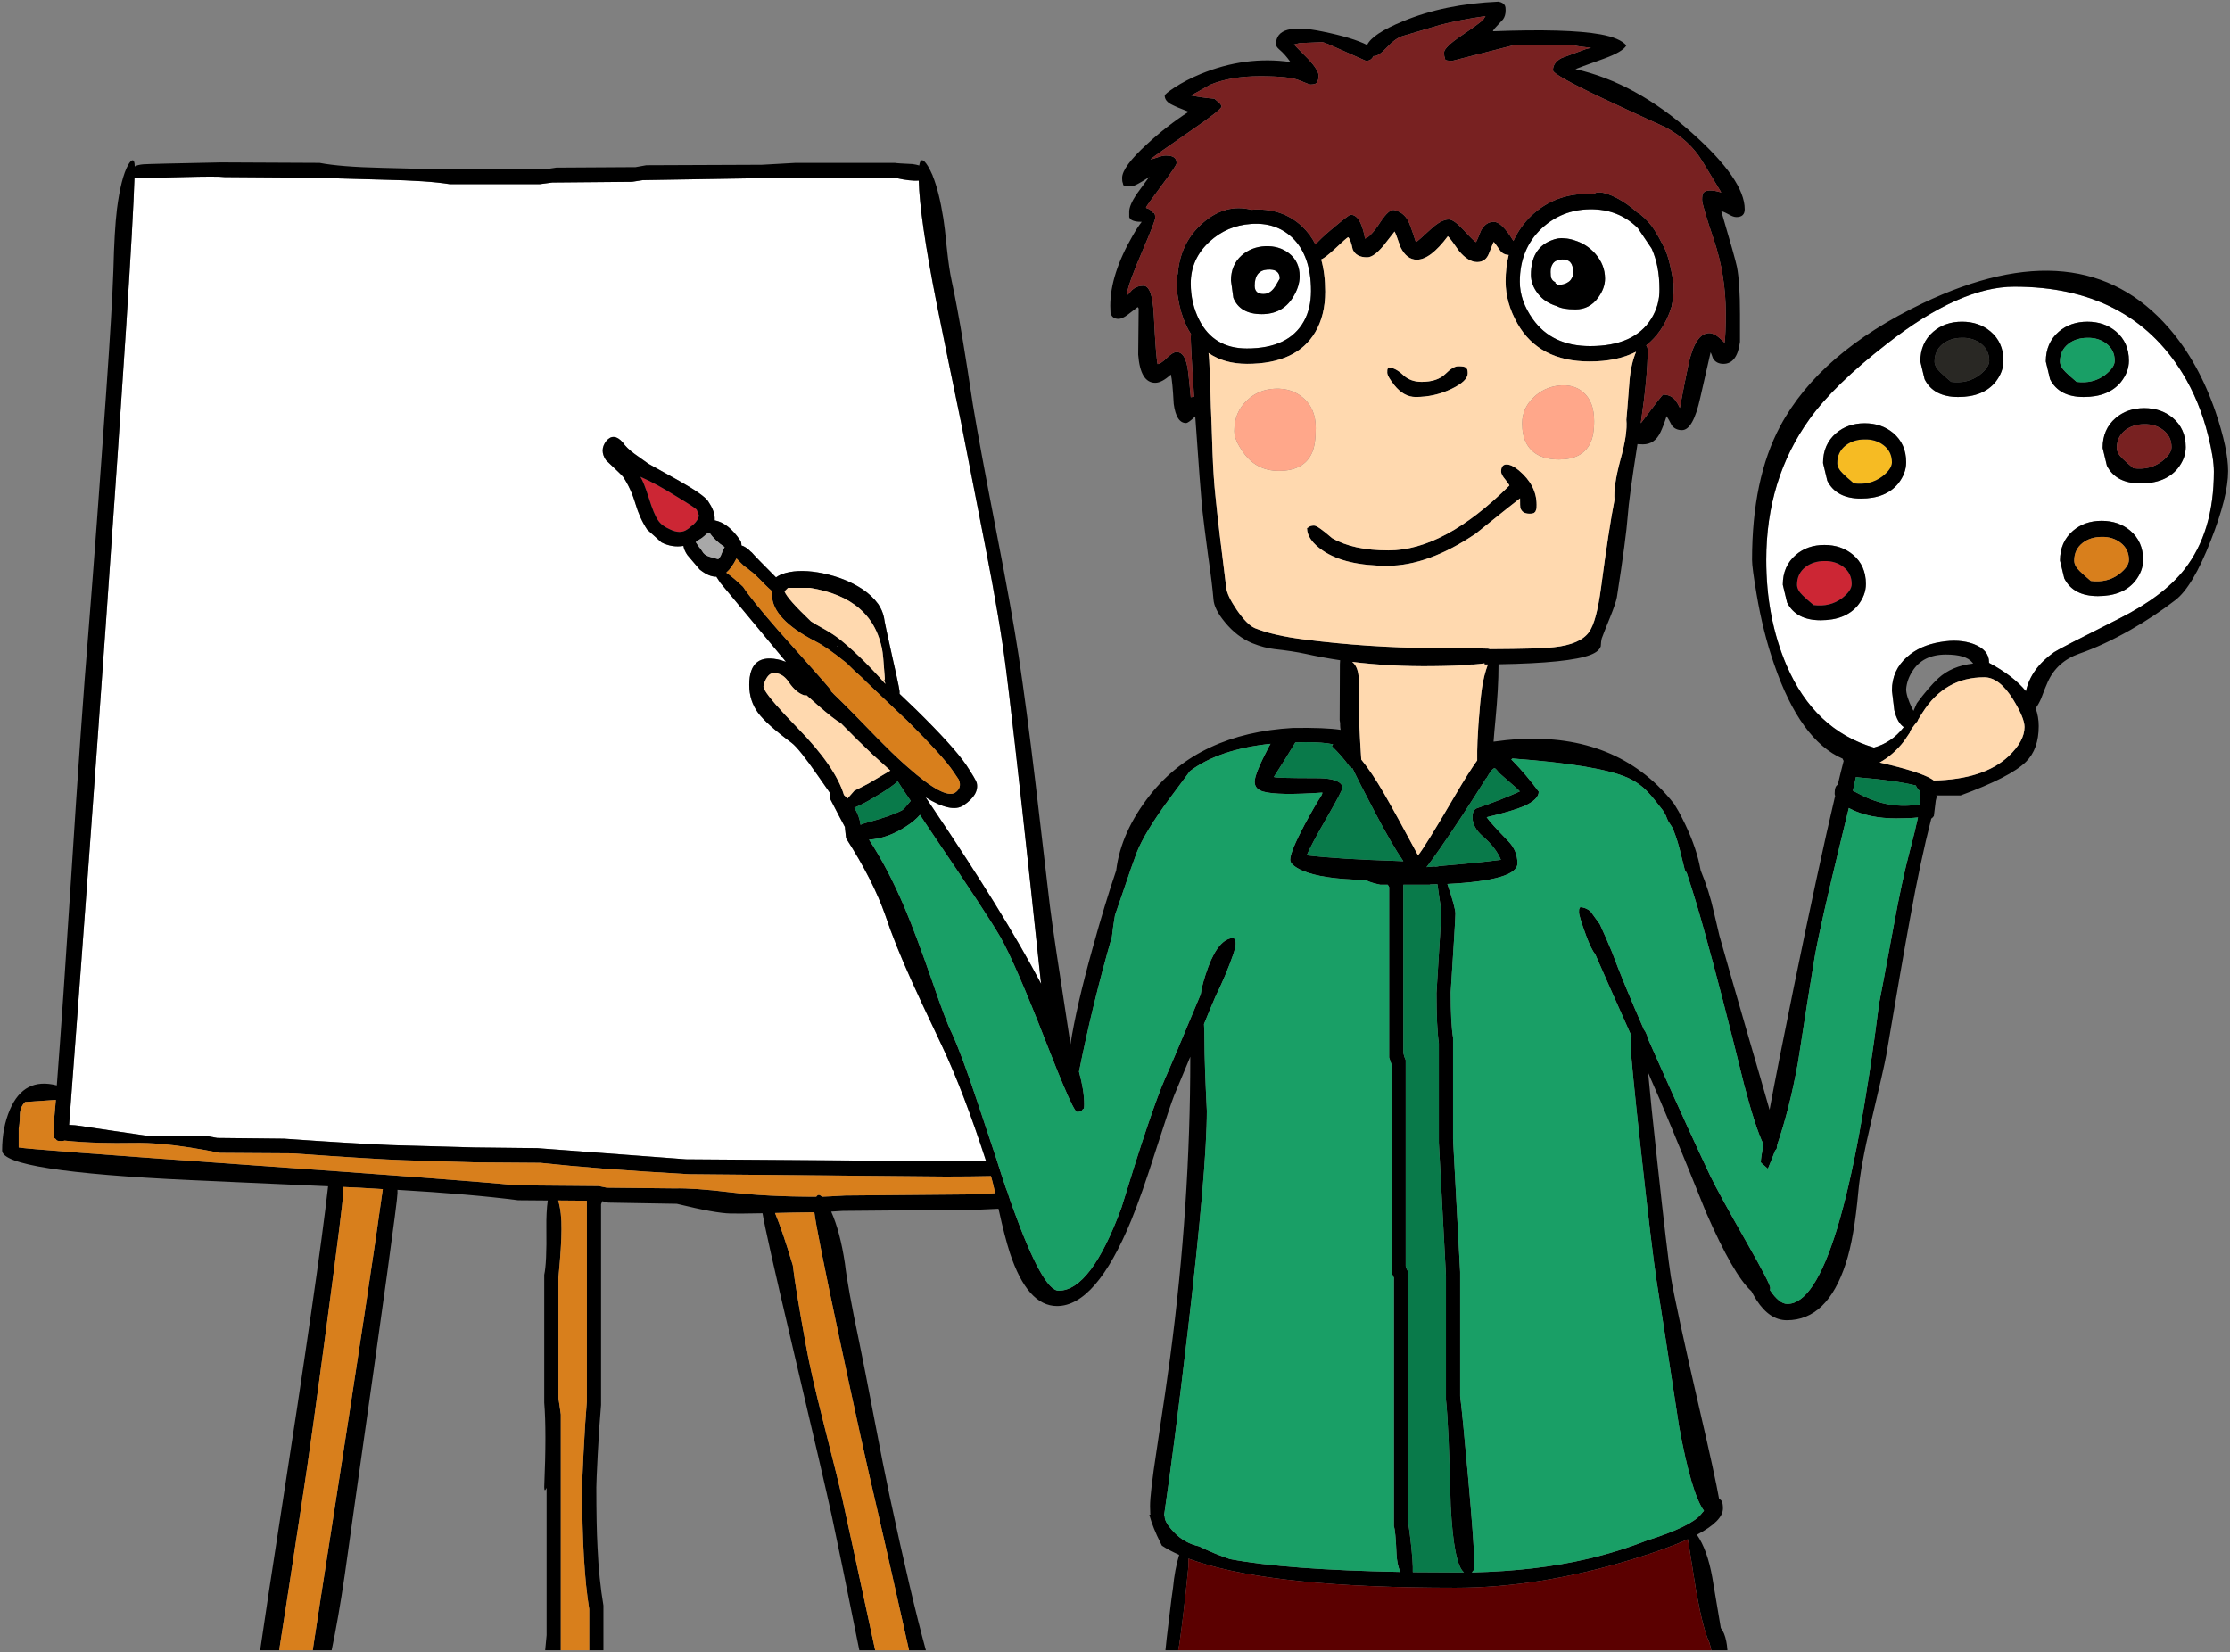
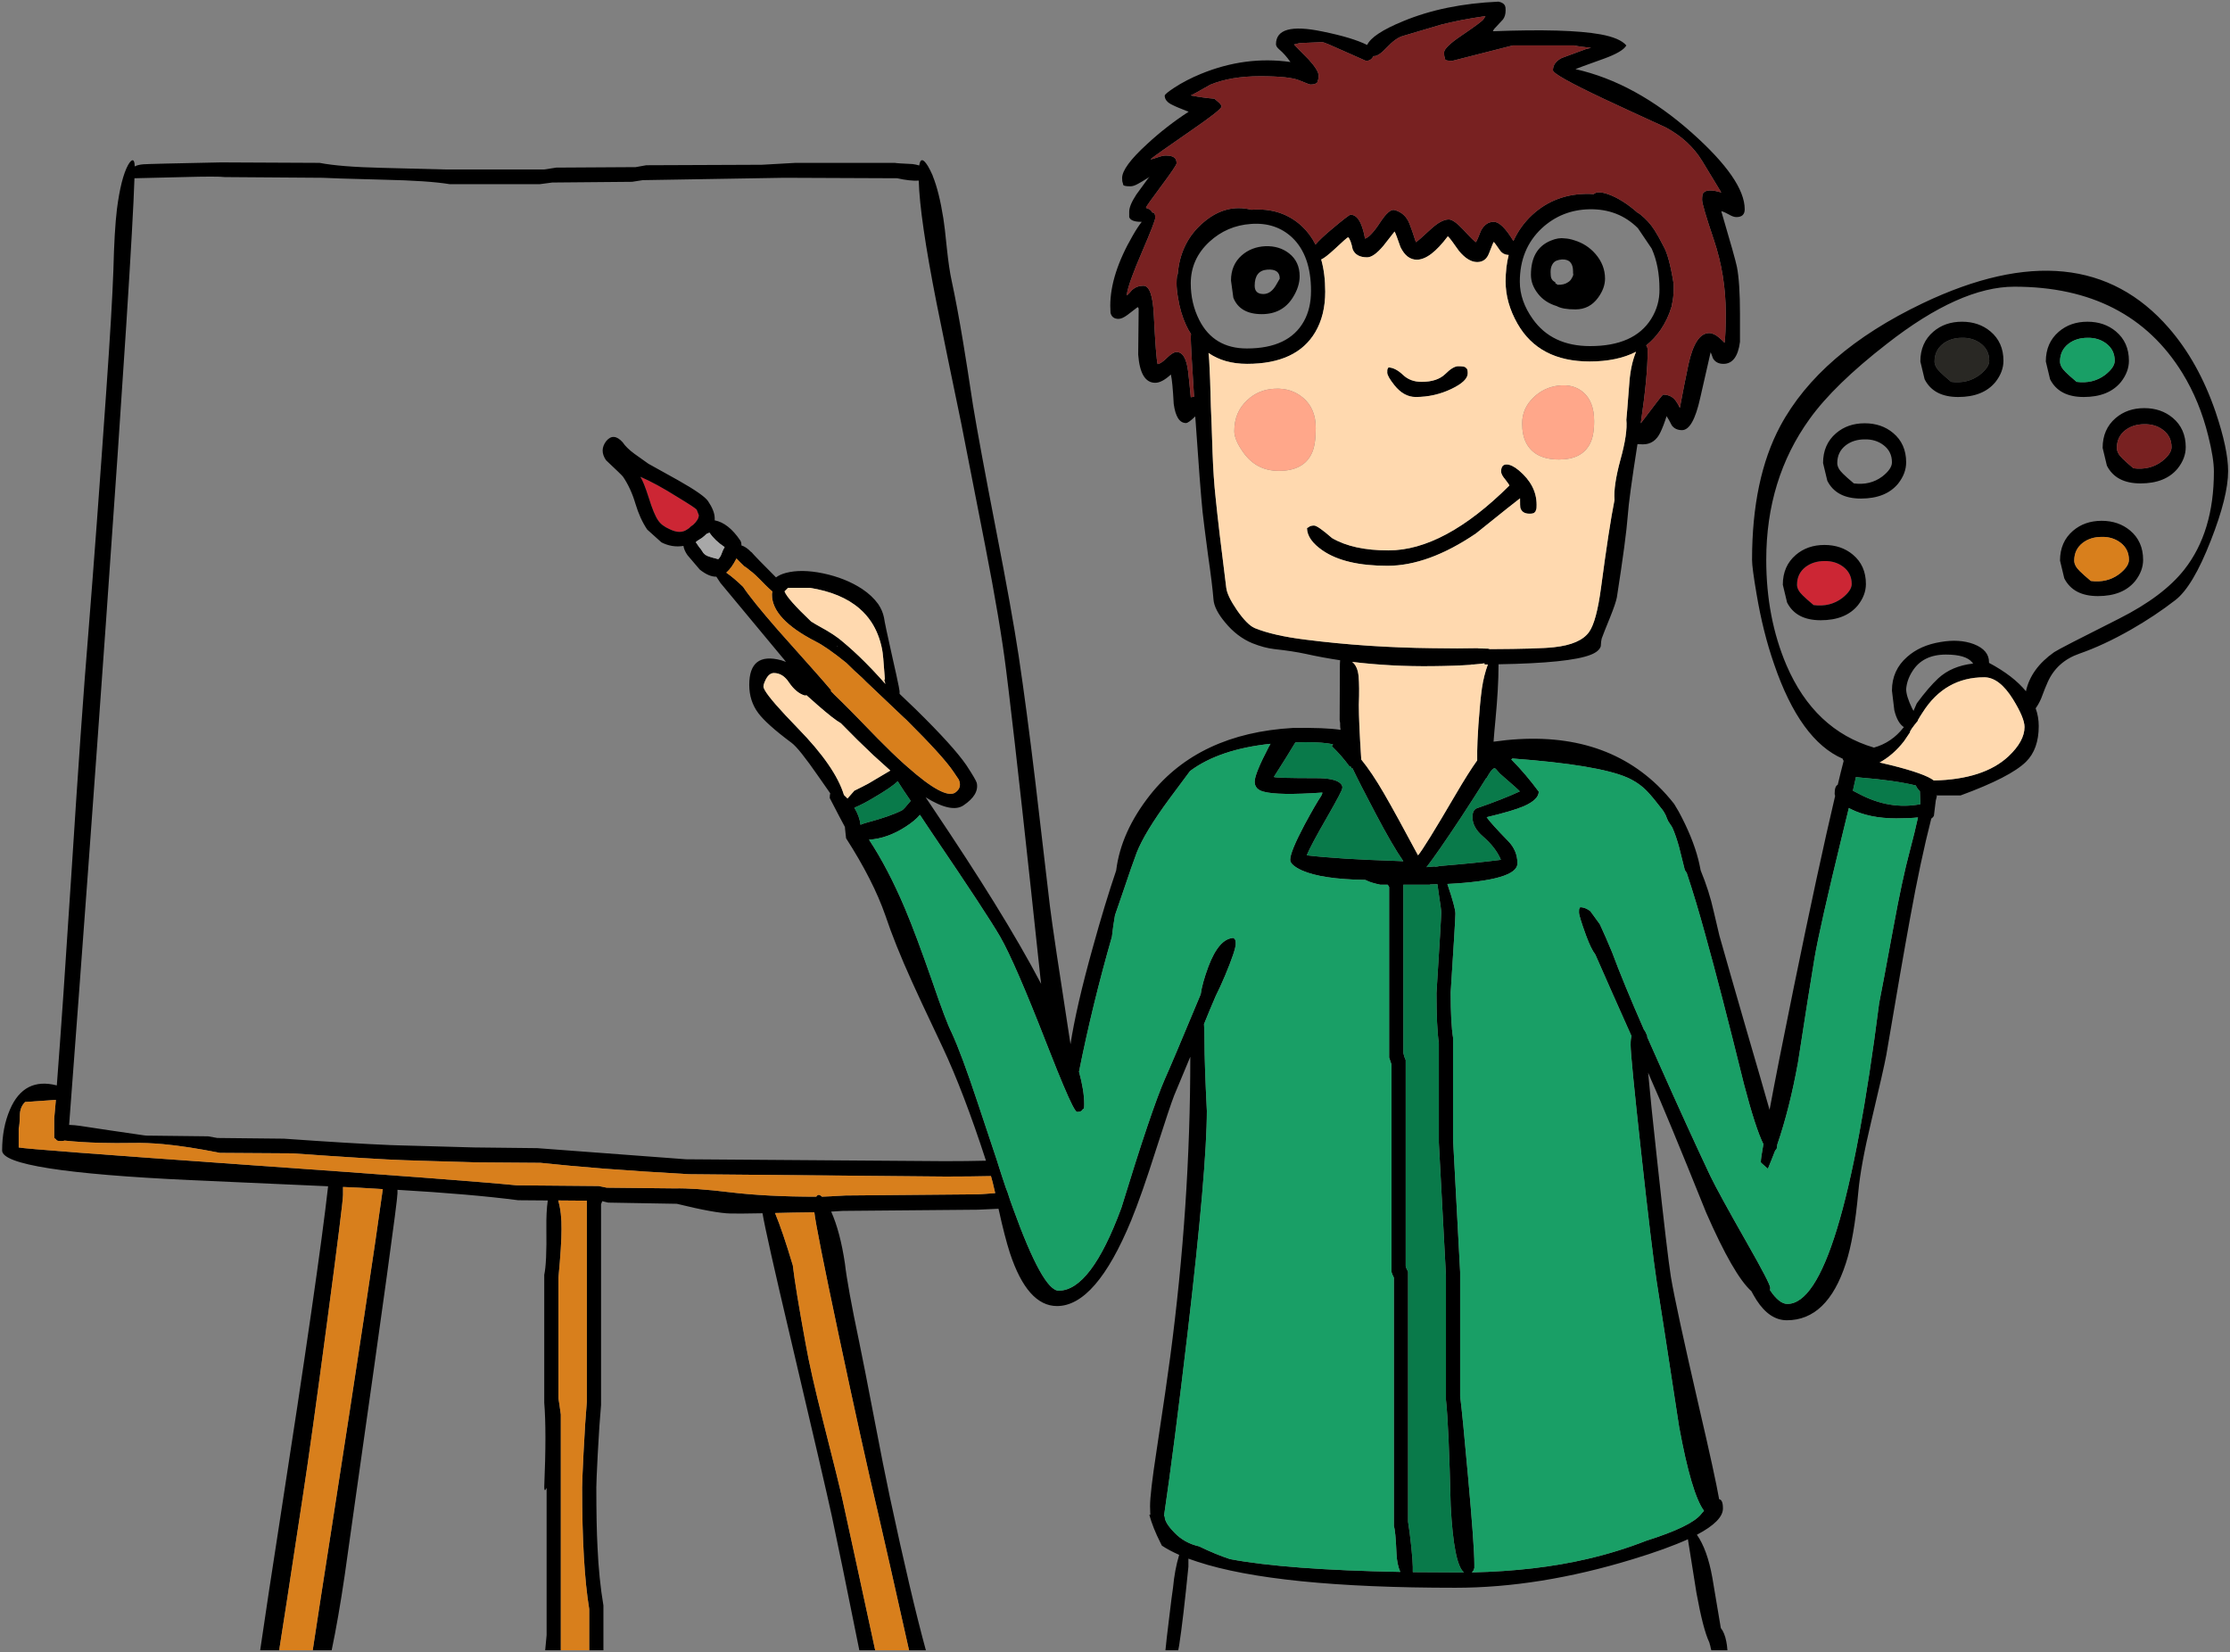
<svg xmlns="http://www.w3.org/2000/svg" width="471px" height="349px" viewBox="0 0 471 349" version="1.1">
  <rect x="0" y="0" width="471" height="349" fill="#808080" stroke="none" />
  <title>painting</title>
  <desc>Created with Sketch.</desc>
  <defs />
  <g id="Page-1" stroke="none" stroke-width="1" fill="none" fill-rule="evenodd">
    <g id="painting">
-       <path d="M393.85,92.8 C395.384,92.767 396.701,93.167 397.8,94 C399,94.9 399.6,96.117 399.6,97.65 C399.6,98.584 398.917,99.584 397.55,100.65 C395.85,101.917 393.85,102.4 391.55,102.1 C390.484,101.2 389.717,100.517 389.25,100.05 C388.45,99.283 388.05,98.533 388.05,97.8 C388.05,96.234 388.651,94.984 389.85,94.05 C390.95,93.217 392.283,92.8 393.85,92.8 Z" id="Shape" fill="#F6BB23" />
      <path d="M385.35,118.5 C386.884,118.467 388.201,118.867 389.3,119.7 C390.5,120.6 391.1,121.817 391.1,123.35 C391.1,124.283 390.417,125.283 389.05,126.35 C387.35,127.617 385.35,128.1 383.05,127.8 C381.984,126.9 381.217,126.217 380.75,125.75 C379.95,124.983 379.55,124.233 379.55,123.5 C379.55,121.933 380.151,120.683 381.35,119.75 C382.45,118.917 383.783,118.5 385.35,118.5 Z M139,109.9 C138.4,109.033 137.75,107.467 137.05,105.2 C136.317,102.9 135.717,101.4 135.25,100.7 C137.483,101.666 140.083,103.083 143.05,104.95 C145.584,106.483 146.95,107.383 147.15,107.65 C147.183,107.717 147.334,108.1 147.6,108.8 C147.6,109.433 147.2,110.117 146.4,110.85 C146.067,111.05 145.783,111.283 145.55,111.55 C145.417,111.65 145.267,111.75 145.1,111.85 C144.133,112.517 142.933,112.5 141.5,111.8 C140.333,111.3 139.5,110.667 139,109.9 Z" id="Shape" fill="#CC2634" />
      <path d="M410.4,72.6 C411.5,71.767 412.833,71.35 414.4,71.35 C415.933,71.317 417.25,71.717 418.349,72.55 C419.549,73.45 420.15,74.667 420.15,76.2 C420.15,77.133 419.466,78.133 418.099,79.2 C416.4,80.467 414.4,80.95 412.099,80.65 C411.033,79.75 410.266,79.067 409.799,78.6 C408.999,77.833 408.599,77.083 408.599,76.35 C408.6,74.783 409.2,73.533 410.4,72.6 Z" id="Shape" fill="#292824" />
-       <path d="M447.95,80.7 C449.083,79.266 449.65,77.766 449.65,76.2 C449.65,73.6 448.733,71.533 446.9,70 C445.266,68.633 443.266,67.95 440.9,67.95 C438.5,67.95 436.483,68.65 434.849,70.05 C433.016,71.617 432.099,73.717 432.099,76.35 C432.099,76.383 432.4,77.633 432.999,80.1 C434.266,82.6 436.633,83.85 440.099,83.85 C443.6,83.85 446.217,82.8 447.95,80.7 Z M452.9,86.2 C450.5,86.2 448.483,86.9 446.849,88.3 C445.016,89.867 444.099,91.967 444.099,94.6 C444.099,94.633 444.4,95.883 444.999,98.35 C446.266,100.85 448.633,102.1 452.099,102.1 C455.599,102.1 458.216,101.05 459.95,98.95 C461.083,97.516 461.65,96.016 461.65,94.45 C461.65,91.85 460.733,89.783 458.9,88.25 C457.267,86.883 455.267,86.2 452.9,86.2 Z M452.65,118.25 C452.65,115.65 451.733,113.583 449.9,112.05 C448.266,110.683 446.266,110 443.9,110 C441.5,110 439.483,110.7 437.849,112.1 C436.016,113.666 435.099,115.767 435.099,118.4 C435.099,118.433 435.4,119.683 435.999,122.15 C437.266,124.65 439.633,125.9 443.099,125.9 C446.599,125.9 449.216,124.85 450.95,122.75 C452.083,121.317 452.65,119.817 452.65,118.25 Z M414.4,67.95 C412,67.95 409.983,68.65 408.349,70.05 C406.516,71.617 405.599,73.717 405.599,76.35 C405.599,76.383 405.9,77.633 406.499,80.1 C407.766,82.6 410.133,83.85 413.599,83.85 C417.099,83.85 419.716,82.8 421.45,80.7 C422.583,79.266 423.15,77.766 423.15,76.2 C423.15,73.6 422.233,71.533 420.4,70 C418.767,68.633 416.767,67.95 414.4,67.95 Z M460.95,78.8 C463.384,82.767 465.2,87.183 466.4,92.05 C467.2,95.217 467.599,97.734 467.599,99.6 C467.599,108.1 465.516,115 461.349,120.3 C458.383,124.067 453.799,127.517 447.599,130.65 C439.099,134.917 434.516,137.283 433.849,137.75 C430.582,140.05 428.599,142.8 427.9,146 C426.133,143.833 423.533,141.833 420.099,140 L420.099,139.85 C420.099,138.15 419.033,136.883 416.9,136.05 C414.866,135.283 412.516,135.133 409.849,135.6 C406.983,136.067 404.633,137.117 402.799,138.75 C400.666,140.617 399.599,142.983 399.599,145.85 C399.599,145.916 399.766,147.3 400.099,150 C400.533,151.8 401.216,153 402.15,153.6 C402.116,153.6 402.083,153.617 402.049,153.65 C400.383,155.783 398.299,157.2 395.799,157.9 C387.4,155.433 381.233,149.617 377.299,140.45 C374.466,133.783 373.049,126.383 373.049,118.25 C373.049,106.883 376.099,96.967 382.199,88.5 C385.666,83.667 391.115,78.367 398.549,72.6 C408.816,64.567 417.782,60.55 425.449,60.55 C441.616,60.55 453.45,66.633 460.95,78.8 Z M339,58.85 C339,56.916 338.316,55.166 336.95,53.6 C335.75,52.233 334.266,51.283 332.5,50.75 C331.8,50.517 331.134,50.383 330.5,50.35 C329.6,50.217 328.634,50.367 327.6,50.8 C324.767,51.933 323.35,54.35 323.35,58.05 C323.35,59.45 323.85,60.783 324.85,62.05 C325.817,63.283 327.134,64.15 328.8,64.65 C329.634,65.117 330.95,65.35 332.75,65.35 C334.75,65.35 336.35,64.517 337.55,62.85 C338.517,61.517 339,60.183 339,58.85 Z M323.75,67.4 C321.917,64.834 321,62.2 321,59.5 C321,54.9 322.533,51.15 325.6,48.25 C328.434,45.617 331.817,44.267 335.75,44.2 C339.783,44.133 343.167,45.45 345.9,48.15 C345.966,48.217 346.016,48.283 346.049,48.35 C347.082,49.883 348.016,51.267 348.849,52.5 C349.95,54.933 350.499,57.8 350.499,61.1 C350.532,63.333 349.949,65.416 348.749,67.35 C346.349,71.183 342.049,73.1 335.849,73.1 C330.483,73.1 326.45,71.2 323.75,67.4 Z M327.65,58.75 C327.549,58.483 327.5,58.05 327.5,57.45 C327.5,56.817 327.616,56.3 327.85,55.9 C328.05,55.5 328.35,55.217 328.75,55.05 C329.083,54.917 329.467,54.834 329.9,54.8 C331.466,54.734 332.25,55.584 332.25,57.35 L332.25,57.7 C332.283,57.8 332.3,57.883 332.3,57.95 C332.267,58.217 332.151,58.5 331.95,58.8 C331.783,59.133 331.533,59.4 331.2,59.6 C330.634,60 329.9,60.183 329,60.15 L328.55,59.85 C328.517,59.95 328.5,59.867 328.5,59.6 C328.1,59.433 327.816,59.15 327.65,58.75 Z M399.85,91.45 C398.217,90.083 396.217,89.4 393.85,89.4 C391.451,89.4 389.434,90.1 387.8,91.5 C385.967,93.067 385.05,95.167 385.05,97.8 C385.05,97.834 385.35,99.084 385.95,101.55 C387.217,104.05 389.583,105.3 393.05,105.3 C396.55,105.3 399.167,104.25 400.901,102.15 C402.034,100.717 402.6,99.217 402.6,97.65 C402.6,95.05 401.684,92.983 399.85,91.45 Z M391.35,117.15 C389.717,115.783 387.717,115.1 385.35,115.1 C382.951,115.1 380.934,115.8 379.3,117.2 C377.467,118.766 376.55,120.867 376.55,123.5 C376.55,123.533 376.85,124.783 377.45,127.25 C378.717,129.75 381.083,131 384.55,131 C388.05,131 390.667,129.95 392.401,127.85 C393.534,126.416 394.1,124.916 394.1,123.35 C394.1,120.75 393.184,118.683 391.35,117.15 Z M133.5,38.4 L135.75,38.05 L165.65,37.55 L189.5,37.65 C191.267,38.05 192.783,38.217 194.05,38.15 C194.183,43.35 195.433,51.95 197.8,63.95 C199.167,70.75 200.9,79.2 203,89.3 C203.167,90.2 204.867,98.883 208.1,115.35 C210.2,126.083 211.666,134.8 212.5,141.5 C212.684,142.961 212.884,144.594 213.1,146.4 C214.57,158.613 216.787,178.663 219.75,206.55 C219.783,206.95 219.833,207.366 219.9,207.8 C217.2,202.667 213.9,196.95 210,190.651 C206.5,184.984 202.15,178.284 196.95,170.55 C196.416,169.75 195.933,169.033 195.5,168.4 C199.167,170.667 201.833,171.233 203.5,170.1 C205.733,168.6 206.667,167.017 206.3,165.35 C206.167,164.883 205.433,163.633 204.1,161.6 C202.267,158.933 198.7,155 193.4,149.8 C192.267,148.7 191.133,147.617 190,146.55 L190,146 C190,145.794 189.767,144.62 189.3,142.475 C189.081,141.486 188.815,140.294 188.5,138.9 C187.433,134.167 186.833,131.334 186.7,130.4 C186.5,129.433 186.1,128.5 185.5,127.6 C185.067,127 184.567,126.433 184,125.9 C183.433,125.367 182.8,124.867 182.1,124.4 C179.767,122.867 177.017,121.767 173.85,121.1 C170.783,120.467 168.166,120.433 166,121 C165.133,121.233 164.433,121.55 163.9,121.95 C161,119.05 159.283,117.283 158.75,116.65 C158.683,116.617 158.633,116.584 158.6,116.55 C157.933,115.85 157.267,115.4 156.6,115.2 C156.6,114.733 156.517,114.383 156.35,114.15 C154.683,111.683 152.883,110.267 150.95,109.9 L150.95,109.35 C150.916,108.35 150.45,107.183 149.55,105.85 C148.95,104.95 146.85,103.483 143.25,101.45 C139.117,99.15 137.017,97.983 136.95,97.95 C135.65,97.016 134.666,96.317 134,95.85 C132.867,95.017 132.033,94.2 131.5,93.4 C130.233,92 129.083,91.917 128.05,93.15 C127.05,94.45 127.033,95.8 128,97.2 C130.2,99.266 131.4,100.433 131.6,100.7 C132.7,102.333 133.567,104.217 134.2,106.35 C134.833,108.483 135.666,110.317 136.7,111.85 C136.733,111.883 137.733,112.783 139.7,114.55 C141.2,115.317 142.75,115.567 144.35,115.3 C144.45,115.933 144.733,116.584 145.2,117.25 C145.266,117.35 146.133,118.367 147.8,120.3 C149.1,121.334 150.267,121.834 151.3,121.8 C151.533,122.167 151.817,122.6 152.15,123.1 L165.15,138.75 C165.45,139.083 165.733,139.433 166,139.8 C165.667,139.667 165.333,139.55 165,139.45 C160.5,138.25 158.25,139.983 158.25,144.65 C158.25,146.917 158.883,148.9 160.15,150.6 C160.729,151.371 161.579,152.263 162.7,153.275 C163.888,154.346 165.388,155.554 167.2,156.9 C168.233,157.667 170.1,160 172.8,163.9 C173.867,165.433 174.717,166.65 175.35,167.55 C175.283,167.817 175.25,168.15 175.25,168.55 L177.25,172.4 C177.717,173.3 178.117,174.05 178.45,174.65 C178.45,174.817 178.467,175 178.5,175.2 C178.567,175.833 178.633,176.45 178.7,177.05 C182.5,182.95 185.266,188.384 187,193.35 C188.333,197.35 190.2,202 192.6,207.3 C193.267,208.833 195.416,213.434 199.05,221.1 C202.017,227.401 205.084,235.417 208.25,245.151 C205.65,245.217 202.733,245.251 199.5,245.251 L144.9,244.851 L113.5,242.501 L100.15,242.351 C92.717,242.152 87.334,242.001 84,241.902 C83.495,241.883 82.97,241.867 82.425,241.851 C76.887,241.62 69.412,241.169 60,240.501 L45.9,240.351 L43.95,240 L30.95,239.85 C30.856,239.841 30.689,239.825 30.45,239.8 C29.403,239.656 26.945,239.298 23.075,238.725 C21.32,238.459 19.279,238.151 16.95,237.8 C16.151,237.682 15.442,237.615 14.825,237.6 L14.6,237.6 C14.609,237.483 14.617,237.366 14.625,237.25 C17.35,201.236 19.941,165.853 22.4,131.1 C26.067,79.333 28.067,48.183 28.4,37.65 C29.967,37.617 33.4,37.533 38.7,37.4 C43.533,37.267 46.45,37.267 47.45,37.4 L68.15,37.55 C68.883,37.617 73.117,37.75 80.85,37.95 C87.25,38.083 91.967,38.4 95,38.9 L114,38.9 L116.65,38.55 L133.5,38.4 Z M265,60.35 C265,58.217 265.884,57.083 267.65,56.95 C269.416,56.817 270.299,57.45 270.299,58.85 C270.166,59.117 269.916,59.55 269.549,60.15 C268.816,61.45 267.916,62.1 266.849,62.1 C265.616,62.1 265,61.517 265,60.35 Z M253.3,67.6 C252.1,65.233 251.5,62.65 251.5,59.85 C251.5,56.416 252.816,53.483 255.45,51.05 C257.917,48.783 260.833,47.533 264.2,47.3 C267.7,47.033 270.616,48 272.95,50.2 C275.583,52.733 276.9,56.483 276.9,61.45 C276.9,63.916 276.4,66.05 275.4,67.85 C273.266,71.683 269.25,73.6 263.349,73.6 C258.684,73.6 255.333,71.6 253.3,67.6 Z M262.25,53.95 C260.75,55.283 260,57.05 260,59.25 C260,59.317 260.167,60.533 260.5,62.9 C261.434,65.2 263.434,66.35 266.5,66.35 C269.4,66.35 271.583,65.183 273.05,62.85 C274.017,61.317 274.5,59.817 274.5,58.35 C274.5,56.283 273.75,54.666 272.25,53.5 C270.884,52.433 269.217,51.933 267.25,52 C265.283,52.1 263.616,52.75 262.25,53.95 Z M177,136.6 C176.933,136.567 176.883,136.55 176.85,136.55 C176.783,136.484 176.733,136.417 176.7,136.35 C176.767,136.417 176.867,136.5 177,136.6 Z" id="Shape" fill="#FFFFFF" />
      <path d="M447.95,80.7 C446.217,82.8 443.599,83.85 440.099,83.85 C436.633,83.85 434.266,82.6 432.999,80.1 C432.399,77.633 432.099,76.383 432.099,76.35 C432.099,73.717 433.016,71.617 434.849,70.05 C436.483,68.65 438.499,67.95 440.9,67.95 C443.266,67.95 445.266,68.633 446.9,70 C448.733,71.533 449.65,73.6 449.65,76.2 C449.65,77.767 449.083,79.267 447.95,80.7 Z M447.1,94.6 C447.1,95.333 447.5,96.083 448.3,96.85 C448.767,97.317 449.533,98 450.6,98.9 C452.901,99.2 454.901,98.717 456.6,97.45 C457.967,96.383 458.651,95.383 458.651,94.45 C458.651,92.916 458.05,91.7 456.85,90.8 C455.75,89.967 454.434,89.567 452.901,89.6 C451.334,89.6 450.001,90.017 448.901,90.85 C447.7,91.783 447.1,93.033 447.1,94.6 Z M452.9,86.2 C455.266,86.2 457.266,86.883 458.9,88.25 C460.733,89.783 461.65,91.85 461.65,94.45 C461.65,96.016 461.083,97.516 459.95,98.95 C458.217,101.05 455.599,102.1 452.099,102.1 C448.633,102.1 446.266,100.85 444.999,98.35 C444.399,95.883 444.099,94.633 444.099,94.6 C444.099,91.967 445.016,89.867 446.849,88.3 C448.483,86.9 450.5,86.2 452.9,86.2 Z M447.85,114.6 C446.75,113.767 445.434,113.367 443.901,113.4 C442.334,113.4 441.001,113.817 439.901,114.65 C438.701,115.584 438.1,116.834 438.1,118.4 C438.1,119.133 438.5,119.883 439.3,120.65 C439.767,121.117 440.533,121.8 441.6,122.7 C443.901,123 445.901,122.516 447.6,121.25 C448.967,120.183 449.651,119.183 449.651,118.25 C449.65,116.717 449.05,115.5 447.85,114.6 Z M452.65,118.25 C452.65,119.817 452.083,121.317 450.95,122.75 C449.217,124.85 446.599,125.9 443.099,125.9 C439.633,125.9 437.266,124.65 435.999,122.15 C435.399,119.683 435.099,118.433 435.099,118.4 C435.099,115.767 436.016,113.667 437.849,112.1 C439.483,110.7 441.499,110 443.9,110 C446.266,110 448.266,110.683 449.9,112.05 C451.733,113.583 452.65,115.65 452.65,118.25 Z M59,348.55 L54.95,348.55 C56.05,341.017 57.416,332 59.05,321.5 C64.55,286.066 67.967,262.417 69.3,250.55 C56.3,249.984 46.6,249.55 40.2,249.25 C13.7,248.017 0.45,245.934 0.45,243 C0.45,239.8 1,236.917 2.1,234.35 C4.067,229.75 7.367,228.05 12,229.25 C12.833,218.384 13.85,203.634 15.05,185 C16.484,162.467 17.683,145.4 18.65,133.8 C19.783,119.667 21.05,102.567 22.45,82.5 C23.25,71.133 23.75,62.633 23.95,57 C24.083,51.467 24.333,47.183 24.7,44.15 C25.266,39.783 26.05,36.683 27.05,34.85 C27.45,34.15 27.783,33.817 28.05,33.85 C28.317,33.916 28.45,34.35 28.45,35.15 C28.883,34.917 29.483,34.767 30.25,34.7 C31.117,34.633 36.583,34.5 46.65,34.3 L67.5,34.4 C70.433,34.967 74.817,35.317 80.65,35.45 C89.05,35.65 93.584,35.766 94.25,35.8 L114.9,35.8 L117.5,35.4 L134.25,35.3 L136.5,34.9 L160.9,34.8 L168,34.4 L189,34.4 C189.3,34.467 190.55,34.55 192.75,34.65 C193.25,34.717 193.717,34.817 194.15,34.95 C194.383,33.416 195,33.467 196,35.1 C196.333,35.666 196.667,36.333 197,37.1 L197,37.15 C197.9,39.35 198.65,42.35 199.25,46.15 C199.417,47.117 199.667,49.25 200,52.55 C200.3,55.383 200.633,57.633 201,59.3 C201.767,62.834 202.583,67.217 203.45,72.45 C203.95,75.45 204.633,79.817 205.5,85.55 C206.4,91.017 208.033,99.85 210.4,112.05 C212.6,123.317 214.183,132.133 215.15,138.5 C216.25,145.833 217.417,154.633 218.65,164.9 C219.35,170.8 220.383,179.616 221.75,191.35 C222.217,195.151 223.667,204.884 226.1,220.55 C226.9,215.317 228.467,208.517 230.8,200.151 C232.533,193.884 234.183,188.451 235.75,183.85 C236.417,178.417 238.816,173.084 242.95,167.85 C249.816,159.217 259.849,154.517 273.05,153.75 C277.616,153.683 280.984,153.817 283.151,154.15 C283.084,153.817 283.05,153.483 283.05,153.15 L283.05,152.75 C283.017,152.55 282.984,152.333 282.95,152.1 L282.95,151.9 C282.983,146.633 283,142.75 283,140.25 L283.05,139.45 C280.583,139.083 278.151,138.633 275.75,138.1 C273.884,137.7 271.7,137.367 269.2,137.1 C267.733,136.933 266.167,136.517 264.5,135.85 C262.333,134.95 260.417,133.483 258.75,131.45 C257.217,129.617 256.4,128 256.3,126.6 C256.134,124.5 255.75,121.383 255.151,117.25 C254.55,112.717 254.168,109.683 254.001,108.15 C253.668,104.917 253.151,98.183 252.451,87.95 C251.484,88.883 250.834,89.35 250.501,89.35 C249.135,89.35 248.268,88 247.901,85.3 C247.734,82.133 247.534,80.067 247.3,79.1 C246.033,80.267 244.934,80.85 244,80.85 C241.9,80.85 240.7,78.867 240.4,74.9 C240.466,70.067 240.5,66.817 240.5,65.15 L240.3,64.85 C240.1,64.983 239.384,65.533 238.151,66.5 C237.384,67.067 236.751,67.35 236.251,67.35 C235.317,67.35 234.751,66.916 234.551,66.05 C234.518,65.15 234.501,64.667 234.501,64.6 C234.501,60.166 236.084,55.217 239.251,49.75 C239.918,48.583 240.551,47.617 241.151,46.85 L241.001,46.85 C239.567,46.85 238.734,46.517 238.501,45.85 L238.501,44.7 C238.501,43.833 239.001,42.633 240.001,41.1 C240.201,40.8 241.051,39.633 242.551,37.6 L242.801,37.35 C241.601,38.117 240.801,38.6 240.402,38.8 C239.768,39.167 239.218,39.35 238.752,39.35 C238.219,39.35 237.818,39.317 237.552,39.25 L237.252,39.1 C237.252,39.033 237.219,38.883 237.152,38.65 C237.051,38.45 237.002,38.1 237.002,37.6 C237.002,36.033 238.752,33.65 242.252,30.45 C244.985,27.916 247.919,25.633 251.052,23.6 C249.386,22.967 248.236,22.483 247.602,22.15 C246.536,21.65 246.002,21 246.002,20.2 C246.002,19.967 246.686,19.4 248.052,18.5 C249.686,17.433 251.552,16.467 253.653,15.6 C259.92,13.033 266.219,12.2 272.552,13.1 C271.785,12 271.002,11.117 270.202,10.45 C269.735,10.05 269.502,9.683 269.502,9.35 C269.502,6.183 272.769,5.283 279.302,6.65 C283.569,7.517 286.719,8.467 288.752,9.5 C289.485,7.933 292.002,6.267 296.302,4.5 C302.136,2.067 308.868,0.683 316.502,0.35 C317.235,0.483 317.702,0.8 317.902,1.3 C317.968,1.433 318.002,1.734 318.002,2.2 C318.002,2.967 317.818,3.6 317.452,4.1 C316.785,4.833 316.152,5.517 315.552,6.15 L315.302,6.6 C325.802,6.2 333.368,6.416 338.002,7.25 C340.769,7.75 342.602,8.533 343.502,9.6 C343.002,10.5 341.419,11.433 338.752,12.4 C335.019,13.733 333.019,14.467 332.752,14.6 C341.219,16.5 349.436,21 357.402,28.1 C364.801,34.7 368.502,40.067 368.502,44.2 C368.502,45.3 367.919,45.85 366.752,45.85 C366.318,45.85 365.818,45.683 365.252,45.35 C364.552,44.95 363.985,44.7 363.552,44.6 C365.519,51.267 366.618,55.183 366.852,56.35 C367.286,58.55 367.502,61.883 367.502,66.35 L367.502,72.2 C367.102,75.3 365.936,76.85 364.002,76.85 C363.002,76.85 362.269,76.467 361.802,75.7 C361.535,74.933 361.368,74.5 361.302,74.4 L359.102,84.05 C358.102,88.584 356.819,90.85 355.252,90.85 C354.318,90.85 353.602,90.517 353.102,89.85 C352.669,88.983 352.302,88.333 352.002,87.9 C351.568,89.267 351.136,90.4 350.702,91.3 C349.902,93 348.669,93.85 347.002,93.85 C346.636,93.85 346.252,93.833 345.852,93.8 C344.653,101.4 343.969,106.433 343.802,108.9 C343.569,112.067 342.802,117.817 341.502,126.15 C341.335,127.017 340.868,128.4 340.102,130.3 C339.136,132.667 338.536,134.183 338.302,134.85 C338.202,135.183 338.136,135.733 338.102,136.5 C337.869,137.233 337.153,137.833 335.953,138.3 C332.986,139.467 326.503,140.133 316.503,140.3 L316.503,140.6 C316.503,143.7 316.286,147.517 315.853,152.05 C315.687,153.75 315.553,155.283 315.454,156.65 C329.987,154.584 341.537,157.667 350.103,165.9 C351.37,167.133 352.537,168.433 353.603,169.8 C353.87,170.267 354.187,170.8 354.553,171.4 C356.52,175.033 357.904,178.417 358.703,181.55 C358.836,182.05 359.003,182.817 359.203,183.85 C360.403,186.75 361.319,189.634 361.953,192.5 C362.387,194.366 362.786,196.066 363.153,197.6 C364.653,202.901 366.619,209.75 369.052,218.151 C371.118,225.217 372.686,230.634 373.752,234.401 C374.886,228.3 376.585,219.701 378.852,208.6 C382.319,191.634 385.236,178.134 387.602,168.1 C387.536,167.933 387.502,167.767 387.502,167.6 C387.502,166.567 387.719,165.95 388.152,165.75 C388.585,163.917 389.002,162.233 389.402,160.7 C389.301,160.567 389.235,160.416 389.202,160.25 C383.202,157.65 378.368,150.983 374.702,140.25 C373.136,135.75 371.902,130.817 371.002,125.45 C370.368,121.75 370.052,119.35 370.052,118.25 C370.052,106.85 372.035,97.433 376.002,90 C381.568,79.633 391.602,70.983 406.102,64.05 C428.469,53.383 445.802,55.133 458.102,69.3 C462.269,74.1 465.552,80 467.953,87 C469.72,92.233 470.602,96.4 470.602,99.5 C470.602,103.067 469.386,107.95 466.953,114.15 C464.42,120.65 461.92,124.85 459.453,126.75 C456.619,128.95 453.486,131.033 450.053,133 C446.187,135.2 442.57,136.883 439.203,138.05 C436.036,139.15 433.803,141.15 432.503,144.05 C432.137,144.85 431.67,146.017 431.103,147.55 C430.77,148.317 430.387,149 429.954,149.6 C430.388,150.8 430.603,152.05 430.603,153.35 C430.603,156.617 429.704,159.133 427.904,160.9 C425.704,163.067 421.103,165.433 414.103,168 L408.954,168 L408.954,168.05 C408.987,168.084 409.037,168.1 409.103,168.1 C409.003,168.433 408.92,168.767 408.853,169.1 C408.753,170 408.62,171.083 408.454,172.35 L408.154,172.7 C408.087,172.766 408.004,172.833 407.904,172.9 C406.37,178.9 404.887,185.866 403.454,193.8 C402.254,200.333 400.57,210.017 398.404,222.85 C398.07,224.684 397.004,229.384 395.204,236.951 C393.737,243.084 392.837,247.984 392.504,251.651 C391.904,258.251 391.021,263.317 389.854,266.85 C387.254,274.85 383.104,278.85 377.405,278.85 C374.971,278.85 372.838,277.434 371.005,274.6 C370.571,273.901 370.205,273.267 369.905,272.701 C367.405,270.468 364.221,264.934 360.354,256.1 C354.655,241.934 350.754,232.517 348.655,227.85 C348.455,227.417 348.271,226.984 348.104,226.55 C348.471,230.717 349.104,236.884 350.004,245.05 C351.438,258.317 352.404,266.517 352.904,269.651 C353.57,273.684 355.57,282.934 358.904,297.401 C361.137,307.001 362.537,313.418 363.103,316.651 C363.637,316.717 363.904,317.367 363.904,318.6 C363.904,320.367 362.07,322.217 358.404,324.151 C359.87,326.251 360.954,329.251 361.654,333.151 C362.087,335.617 362.687,339.184 363.454,343.85 C363.987,344.517 364.37,345.451 364.603,346.651 C364.704,347.084 364.787,347.717 364.853,348.55 L361.454,348.55 C361.353,348.217 361.27,347.866 361.204,347.5 C361.171,347.467 361.154,347.434 361.154,347.4 C361.12,347.2 361.07,347.016 361.004,346.849 C360.138,345.016 359.237,341.533 358.304,336.4 C357.337,330.299 356.738,326.533 356.504,325.099 C353.504,326.466 349.587,327.883 344.754,329.349 C331.654,333.349 319.204,335.349 307.404,335.349 C282.204,335.349 264.037,333.516 252.904,329.849 C252.237,329.616 251.603,329.4 251.004,329.2 L251.004,330.9 C250.271,338.299 249.62,343.833 249.054,347.5 C248.988,347.866 248.921,348.217 248.854,348.55 L246.155,348.55 C246.288,347.116 246.521,345.067 246.854,342.401 C247.321,338.467 247.621,336.117 247.754,335.35 C247.987,332.817 248.421,330.5 249.054,328.401 C247.62,327.767 246.405,327.117 245.405,326.451 C245.304,326.251 245.205,326.051 245.104,325.85 C244.038,323.75 243.254,321.784 242.754,319.951 C242.82,319.918 242.904,319.901 243.004,319.901 C242.971,319.867 242.954,319.834 242.954,319.8 C242.921,318.734 242.904,318.167 242.904,318.1 C242.904,316.267 243.353,312.417 244.254,306.55 C245.754,296.651 246.721,290.017 247.154,286.651 C249.987,265.317 251.404,244.217 251.404,223.35 L251.404,223.201 C249.337,228.135 248.204,230.85 248.004,231.35 C247.471,232.684 246.171,236.567 244.104,243 C242.138,249.2 240.405,254.134 238.905,257.8 C233.938,269.833 228.721,275.85 223.255,275.85 C219.088,275.85 215.772,272.117 213.305,264.651 C212.572,262.384 211.788,259.35 210.955,255.55 C210.921,255.484 210.905,255.401 210.905,255.3 C209.505,255.366 208.038,255.434 206.505,255.5 L178.005,255.75 C177.072,255.816 176.255,255.866 175.555,255.9 C176.822,258.733 177.788,262.383 178.455,266.849 C178.822,270.082 179.822,275.582 181.455,283.349 C182.122,286.549 183.188,291.983 184.655,299.65 C185.988,306.65 187.072,312.099 187.905,316 C190.938,330.167 193.488,341.017 195.555,348.55 L192,348.55 C188.833,334.384 186.633,324.651 185.4,319.35 C183.267,310.317 180.517,297.867 177.15,282 C173.95,266.9 172.233,258.25 172,256.05 C168.833,256.083 166.067,256.134 163.7,256.2 C164.766,258.766 166.016,262.45 167.45,267.25 C167.817,270.417 168.717,275.917 170.15,283.75 C170.85,287.75 172.1,293.283 173.9,300.35 C176.1,308.984 177.45,314.451 177.95,316.75 C179.516,323.884 181.817,334.483 184.85,348.55 L181.5,348.55 C178.767,334.95 176.833,325.517 175.7,320.25 C174.766,315.917 171.867,303.417 167,282.75 C163.5,267.917 161.517,259.083 161.05,256.25 C157.65,256.316 155.4,256.333 154.3,256.3 C152.167,256.267 148.383,255.583 142.95,254.25 L128.45,254 L127.2,253.7 L126.95,254.349 L126.95,296.749 C126.717,299.249 126.483,302.699 126.25,307.099 C126.05,310.966 125.95,313.316 125.95,314.15 C125.95,319.45 126.033,323.65 126.2,326.75 C126.4,331.25 126.817,335.366 127.45,339.1 L127.45,348.55 L124.45,348.55 L124.45,339.85 C123.45,333.75 122.95,325.184 122.95,314.151 C122.95,313.317 123.05,310.884 123.25,306.85 C123.483,302.284 123.717,298.667 123.95,296 L123.95,253.6 L117.9,253.55 C118.4,255.25 118.633,257.283 118.6,259.651 C118.6,261.918 118.383,265.317 117.95,269.85 L117.95,295.35 C118.083,296.117 118.25,297.25 118.45,298.75 L118.45,346.35 L118.45,348.55 L115.15,348.55 C115.25,347.484 115.35,346.417 115.45,345.35 L115.45,314.25 C115.117,314.95 114.95,314.884 114.95,314.05 C115.283,306.184 115.283,300.25 114.95,296.25 L114.95,269.25 C115.317,267.616 115.467,264.35 115.4,259.45 C115.367,257.083 115.467,255.116 115.7,253.55 L109.45,253.5 C102.783,252.634 94.283,251.9 83.95,251.3 L83.95,252.05 C83.95,253.517 80.983,275.083 75.05,316.75 C74.55,320.217 73.8,325.55 72.8,332.75 C71.9,338.85 70.984,344.116 70.05,348.55 L66.05,348.55 C67.117,341.517 68.4,333.217 69.9,323.651 C75.6,287.017 79.25,262.85 80.85,251.151 C79.183,251.05 77.5,250.951 75.8,250.85 C74.667,250.784 73.55,250.734 72.45,250.701 L72.45,252.35 C72.45,253.484 71.333,262.417 69.1,279.151 C66.833,296.217 65.117,308.534 63.95,316.1 C61.117,334.767 59.483,345.401 59.05,348 C59.017,348.167 59,348.35 59,348.55 Z M46.45,243.5 C41.944,242.595 37.935,241.978 34.425,241.65 C32.118,241.443 30.027,241.36 28.15,241.4 C25.659,241.444 23.325,241.435 21.15,241.375 C18.4,241.3 15.9,241.142 13.65,240.9 C13.45,240.966 13.217,241 12.95,241 C12.45,241 12.133,240.95 12,240.85 C11.867,240.651 11.683,240.484 11.45,240.35 L11.45,236.25 C11.55,235.017 11.666,233.7 11.8,232.3 L5.3,232.75 C4.6,233.45 4.234,234.333 4.2,235.4 C4.166,236.966 4.083,237.95 3.95,238.349 L3.95,242.349 C5.15,242.616 20.633,243.799 50.4,245.9 C82.6,248.167 102.183,249.65 109.15,250.349 L126.45,250.499 L128.15,250.849 L142.45,250.999 C145.25,250.933 149.117,251.199 154.05,251.799 C159.283,252.433 165.4,252.749 172.4,252.749 C172.5,252.582 172.617,252.466 172.75,252.399 C172.983,252.298 173.267,252.416 173.6,252.749 C174.633,252.716 176.267,252.633 178.5,252.499 L206.65,252.249 C207.383,252.216 208.567,252.133 210.2,251.999 C209.766,250.099 209.467,248.899 209.3,248.399 C206.433,248.465 203.25,248.499 199.75,248.499 L145.5,248 C138.944,247.632 132.944,247.24 127.5,246.825 C122.598,246.434 118.148,246.026 114.15,245.599 L100.5,245.499 C93.233,245.299 88.25,245.149 85.55,245.049 C81.417,244.916 73.484,244.433 61.75,243.599 L46.45,243.5 Z M460.95,78.8 C453.45,66.633 441.616,60.55 425.45,60.55 C417.783,60.55 408.816,64.567 398.55,72.6 C391.116,78.367 385.667,83.666 382.2,88.5 C376.099,96.967 373.05,106.883 373.05,118.25 C373.05,126.383 374.467,133.783 377.3,140.45 C381.234,149.617 387.401,155.433 395.8,157.9 C398.3,157.2 400.384,155.783 402.05,153.65 C402.083,153.617 402.116,153.6 402.151,153.6 C401.217,153 400.534,151.8 400.1,150 C399.767,147.3 399.6,145.917 399.6,145.85 C399.6,142.983 400.667,140.617 402.8,138.75 C404.634,137.117 406.984,136.067 409.85,135.6 C412.517,135.133 414.867,135.283 416.901,136.05 C419.034,136.883 420.1,138.15 420.1,139.85 L420.1,140 C423.534,141.833 426.134,143.833 427.901,146 C428.6,142.8 430.584,140.05 433.85,137.75 C434.517,137.283 439.1,134.917 447.6,130.65 C453.8,127.517 458.384,124.067 461.35,120.3 C465.517,115 467.6,108.1 467.6,99.6 C467.6,97.733 467.201,95.217 466.401,92.05 C465.2,87.183 463.384,82.767 460.95,78.8 Z M414.4,67.95 C416.766,67.95 418.766,68.633 420.4,70 C422.233,71.533 423.15,73.6 423.15,76.2 C423.15,77.766 422.583,79.266 421.45,80.7 C419.717,82.8 417.099,83.85 413.599,83.85 C410.133,83.85 407.766,82.6 406.499,80.1 C405.899,77.633 405.599,76.383 405.599,76.35 C405.599,73.717 406.516,71.617 408.349,70.05 C409.983,68.65 412,67.95 414.4,67.95 Z M410.4,72.6 C409.2,73.533 408.599,74.783 408.599,76.35 C408.599,77.083 408.999,77.833 409.799,78.6 C410.266,79.067 411.032,79.75 412.099,80.65 C414.4,80.95 416.4,80.467 418.099,79.2 C419.466,78.133 420.15,77.133 420.15,76.2 C420.15,74.666 419.549,73.45 418.349,72.55 C417.249,71.717 415.933,71.317 414.4,71.35 C412.833,71.35 411.5,71.767 410.4,72.6 Z M440.9,71.35 C439.333,71.35 438,71.767 436.9,72.6 C435.7,73.533 435.099,74.783 435.099,76.35 C435.099,77.083 435.499,77.833 436.299,78.6 C436.766,79.067 437.532,79.75 438.599,80.65 C440.9,80.95 442.9,80.467 444.599,79.2 C445.966,78.133 446.65,77.133 446.65,76.2 C446.65,74.666 446.049,73.45 444.849,72.55 C443.75,71.717 442.434,71.317 440.9,71.35 Z M328,14.85 C328,13.75 328.616,12.883 329.85,12.25 C330.083,12.15 331.8,11.517 335,10.35 L336.05,10.1 C334.35,9.933 333.184,9.767 332.55,9.6 L319.5,9.6 L306.75,12.85 C306.217,12.85 305.816,12.817 305.55,12.75 L305.25,12.6 C305.25,12.533 305.217,12.383 305.15,12.15 C305.049,11.95 305,11.6 305,11.1 C305,10.367 306.233,9.166 308.7,7.5 C311.5,5.6 313.033,4.467 313.3,4.1 L313.75,3.4 C310.083,3.933 306.967,4.533 304.4,5.2 C304.333,5.233 301.633,6.033 296.299,7.6 C295.266,7.9 294.133,8.717 292.9,10.05 C291.766,11.25 290.883,11.85 290.25,11.85 L290.1,11.85 C290.067,11.85 290.05,11.867 290.05,11.9 C289.75,12.533 289.234,12.85 288.5,12.85 C288.467,12.85 287,12.2 284.1,10.9 C281.167,9.567 279.567,8.9 279.3,8.9 L274.5,9.1 L273.3,9.4 C273.7,9.834 274.717,10.867 276.35,12.5 C277.784,14.067 278.5,15.217 278.5,15.95 C278.5,16.416 278.467,16.717 278.4,16.85 C278.299,17.017 278.25,17.2 278.25,17.4 L277.9,17.65 C277.633,17.783 277.25,17.85 276.75,17.85 C276.616,17.85 275.866,17.567 274.5,17 C273.134,16.4 270.35,16.1 266.15,16.1 C262.016,16.1 258.5,16.7 255.599,17.9 C253.299,19.233 251.933,19.983 251.499,20.15 C253.199,20.483 254.865,20.717 256.499,20.85 C256.732,21.05 257.065,21.333 257.499,21.7 C257.832,22.033 257.999,22.3 257.999,22.5 C257.999,22.933 255.865,24.617 251.599,27.55 C246.533,31.05 243.683,33.067 243.049,33.6 L243,33.65 C243.2,33.65 243.684,33.517 244.45,33.25 C245.183,32.983 245.783,32.85 246.25,32.85 C247.316,32.85 248,33.1 248.3,33.6 C248.434,33.8 248.5,34.1 248.5,34.5 C248.5,34.8 247.434,36.383 245.3,39.25 C243.134,42.15 242.05,43.683 242.05,43.85 C242.05,43.916 242.3,44.033 242.8,44.2 C243.067,44.4 243.267,44.633 243.401,44.9 C243.8,44.834 244.001,45.2 244.001,46 C244.001,46.467 243.084,48.833 241.251,53.1 C239.317,57.567 238.234,60.583 238.001,62.15 L238.001,62.4 C238.234,62.233 238.617,61.834 239.151,61.2 C239.817,60.633 240.6,60.35 241.501,60.35 C242.768,60.35 243.501,62.416 243.701,66.55 C244.001,72.55 244.267,76 244.501,76.9 C245.001,76.834 245.668,76.383 246.501,75.55 C247.334,74.75 248.001,74.35 248.501,74.35 C249.801,74.35 250.617,75.733 250.951,78.5 C251.117,79.933 251.301,81.733 251.501,83.9 C251.567,83.9 251.801,83.867 252.201,83.8 C251.734,76.6 251.501,72.4 251.501,71.2 L251.551,70.55 C251.152,69.95 250.801,69.317 250.501,68.65 C249.701,66.917 249.135,64.983 248.801,62.85 C248.601,61.683 248.501,60.683 248.501,59.85 C248.501,59.283 248.534,58.733 248.601,58.2 C248.635,58.1 248.685,58 248.751,57.9 C249.117,53.367 250.935,49.717 254.201,46.95 C257.334,44.283 260.701,43.4 264.301,44.3 C268.568,43.967 272.135,45.133 275.001,47.8 C276.168,48.9 277.117,50.183 277.851,51.65 C278.518,50.85 279.584,49.834 281.051,48.6 C283.617,46.433 285.018,45.35 285.251,45.35 C286.251,45.35 287.034,46.133 287.601,47.7 C287.902,48.5 288.135,49.4 288.301,50.4 C289.101,50.167 290.185,49 291.551,46.9 C292.784,45.033 293.768,44.183 294.501,44.35 C296.034,44.75 297.101,45.717 297.701,47.25 C298.034,48.083 298.484,49.383 299.051,51.15 C299.318,51.017 300.385,50.084 302.251,48.35 C303.718,47.017 304.968,46.35 306.001,46.35 C306.701,46.35 307.734,47.083 309.101,48.55 C310.601,50.183 311.485,51.05 311.751,51.15 C311.918,50.883 312.268,50.067 312.801,48.7 C313.468,47.467 314.367,46.85 315.501,46.85 C316.635,46.85 318.018,48.2 319.651,50.9 C320.584,48.834 321.884,47.017 323.55,45.45 C326.884,42.35 330.95,40.85 335.75,40.95 C336.017,40.95 336.3,40.967 336.6,41 C337.134,40.5 338.134,40.5 339.6,41 C341.6,41.7 343.684,43 345.85,44.9 C346.151,45.067 346.333,45.183 346.401,45.25 C347.6,46.183 348.617,47.3 349.451,48.6 C349.951,49.367 350.584,50.5 351.35,52 C352.151,53.367 352.867,56.033 353.5,60 L353.5,61 C353.5,62.2 353.366,63.35 353.1,64.45 C353.1,64.75 353.083,64.867 353.05,64.8 L353,64.9 C352.533,66.533 351.783,68.117 350.75,69.65 C349.884,70.917 348.866,72.017 347.7,72.95 C347.766,73.05 347.833,73.166 347.9,73.3 C347.966,73.433 348,73.734 348,74.2 C348,77.8 347.517,82.867 346.55,89.4 C349.583,85.367 351.151,83.35 351.25,83.35 C352.384,83.35 353.267,83.767 353.9,84.6 C354.233,85.033 354.533,85.55 354.799,86.15 C355.499,82.45 356.099,79.417 356.599,77.05 C357.566,72.584 359.033,70.35 360.999,70.35 C361.666,70.35 362.383,70.683 363.149,71.35 C363.548,71.683 363.916,72.033 364.249,72.4 C364.416,71.2 364.499,69.133 364.499,66.2 C364.499,60.833 363.666,55.666 361.999,50.7 C360.332,45.766 359.499,42.933 359.499,42.2 C359.499,41.467 359.582,40.983 359.749,40.75 C360.315,40.083 361.582,40.05 363.549,40.65 C361.883,37.883 360.549,35.683 359.549,34.05 C357.749,31.084 355.166,28.7 351.799,26.9 C346.832,24.633 342.499,22.633 338.799,20.9 C331.6,17.5 328,15.483 328,14.85 Z M285.7,52.65 C285.433,51.317 285.116,50.467 284.75,50.1 C284.55,50.166 283.6,51 281.9,52.6 C280.566,53.833 279.616,54.567 279.049,54.8 C279.615,56.8 279.9,59.067 279.9,61.6 C279.9,64.933 279.2,67.783 277.799,70.15 C275.166,74.617 270.365,76.85 263.4,76.85 C260.167,76.85 257.45,76.083 255.25,74.55 C255.316,75.05 255.366,75.6 255.4,76.2 C255.533,78.367 255.65,81.6 255.75,85.9 C255.85,88.067 255.967,91.267 256.1,95.5 C256.234,99.2 256.451,102.4 256.75,105.1 C257.15,109.133 257.9,115.483 259,124.15 C259.134,125.283 259.884,126.85 261.25,128.85 C262.684,130.916 263.934,132.183 265,132.65 C267.6,133.717 271.184,134.533 275.75,135.1 C284.384,136.2 293.316,136.8 302.55,136.9 C306.35,136.967 309.533,136.967 312.1,136.9 C312.167,136.933 312.234,136.95 312.3,136.95 L314.3,137 C314.434,137.033 314.567,137.067 314.7,137.1 C321.733,137.067 326.233,136.933 328.2,136.7 C331.933,136.3 334.417,135.217 335.65,133.45 C336.683,131.983 337.516,128.883 338.15,124.15 C339.283,115.617 340.233,109.433 341,105.6 C340.833,103.633 341.25,100.8 342.25,97.1 C343.283,93.4 343.7,90.583 343.5,88.65 C343.533,88.517 343.75,85.834 344.15,80.6 C344.349,78.166 344.816,76.067 345.549,74.3 C342.883,75.667 339.615,76.35 335.749,76.35 C328.615,76.35 323.532,73.683 320.499,68.35 C318.832,65.416 317.999,62.45 317.999,59.45 C317.999,57.45 318.216,55.583 318.649,53.85 C317.815,53.817 317.182,53.467 316.749,52.8 C316.016,51.734 315.599,51.167 315.499,51.1 C315.433,51.133 315.099,51.933 314.499,53.5 C314.032,54.733 313.199,55.35 311.999,55.35 C310.732,55.35 309.449,54.567 308.149,53 C306.949,51.267 306.166,50.233 305.798,49.9 C303.331,53.2 301.149,54.85 299.248,54.85 C297.814,54.85 296.665,53.967 295.798,52.2 C295.132,50.266 294.715,49.166 294.548,48.9 C293.682,50.033 292.899,51.033 292.198,51.9 C290.831,53.533 289.681,54.35 288.748,54.35 C287.184,54.35 286.167,53.783 285.7,52.65 Z M323.75,67.4 C326.45,71.2 330.483,73.1 335.85,73.1 C342.05,73.1 346.35,71.183 348.75,67.35 C349.95,65.416 350.533,63.333 350.5,61.1 C350.5,57.8 349.95,54.933 348.85,52.5 C348.017,51.267 347.083,49.883 346.05,48.35 C346.017,48.283 345.967,48.217 345.901,48.15 C343.168,45.45 339.784,44.133 335.751,44.2 C331.817,44.266 328.435,45.617 325.601,48.25 C322.535,51.15 321.001,54.9 321.001,59.5 C321,62.2 321.917,64.833 323.75,67.4 Z M339,58.85 C339,60.183 338.517,61.517 337.55,62.85 C336.35,64.517 334.75,65.35 332.75,65.35 C330.95,65.35 329.634,65.117 328.8,64.65 C327.134,64.15 325.817,63.283 324.85,62.05 C323.85,60.783 323.35,59.45 323.35,58.05 C323.35,54.35 324.767,51.933 327.6,50.8 C328.634,50.367 329.6,50.217 330.5,50.35 C331.134,50.383 331.8,50.517 332.5,50.75 C334.267,51.283 335.75,52.233 336.95,53.6 C338.316,55.167 339,56.917 339,58.85 Z M327.65,58.75 C327.816,59.15 328.099,59.433 328.5,59.6 C328.5,59.867 328.517,59.95 328.55,59.85 L329,60.15 C329.9,60.183 330.634,60 331.2,59.6 C331.533,59.4 331.783,59.133 331.95,58.8 C332.15,58.5 332.266,58.217 332.3,57.95 C332.3,57.883 332.283,57.8 332.25,57.7 L332.25,57.35 C332.25,55.583 331.467,54.733 329.9,54.8 C329.466,54.834 329.083,54.917 328.75,55.05 C328.35,55.217 328.05,55.5 327.85,55.9 C327.617,56.3 327.5,56.817 327.5,57.45 C327.5,58.05 327.55,58.483 327.65,58.75 Z M324.5,107.5 C324.4,107.767 324.333,107.95 324.3,108.05 L324.05,108.3 C323.884,108.433 323.55,108.5 323.05,108.5 C321.984,108.5 321.333,108.067 321.1,107.2 C321.067,107.067 321.05,106.416 321.05,105.25 C320.616,105.55 317.5,108.033 311.7,112.7 C305,117.233 298.783,119.5 293.05,119.5 C287.083,119.5 282.533,118.433 279.401,116.3 C277.201,114.8 276.084,113.217 276.05,111.55 L276.45,111.3 C276.683,111.1 277.05,111 277.55,111 C278.05,111 279.317,111.883 281.35,113.65 C284.317,115.383 288.284,116.25 293.25,116.25 C301.083,116.25 309.6,111.683 318.8,102.55 C318.8,102.45 318.517,102.033 317.95,101.3 C317.349,100.6 317.05,100.033 317.05,99.6 C317.05,98.6 317.434,98.1 318.2,98.1 C318.933,98.1 319.8,98.517 320.8,99.35 C323.3,101.45 324.55,103.867 324.55,106.6 C324.55,107.1 324.533,107.4 324.5,107.5 Z M308,77.35 C308.833,77.35 309.35,77.433 309.55,77.6 C309.55,77.633 309.634,77.717 309.8,77.85 C309.934,78.017 310,78.35 310,78.85 C310,79.95 308.85,81.05 306.55,82.15 C304.184,83.283 301.667,83.85 299,83.85 C297.333,83.85 295.833,83.017 294.5,81.35 C293.5,80.083 293,79.2 293,78.7 C293,78.233 293.017,77.983 293.05,77.95 C293.116,77.883 293.184,77.766 293.25,77.6 C294.217,77.633 295.233,78.15 296.3,79.15 C297.333,80.15 298.651,80.65 300.25,80.65 C302.45,80.65 304.116,80.1 305.25,79 C306.35,77.9 307.267,77.35 308,77.35 Z M313.55,140.1 C312.817,140.2 312.033,140.283 311.2,140.35 L310.599,140.35 C310.672,140.351 310.772,140.368 310.9,140.4 C308.566,140.567 305.766,140.667 302.5,140.7 C296.767,140.766 291.134,140.467 285.6,139.8 C286.367,140.4 286.817,141.417 286.951,142.85 C287.084,144.283 287.1,146.283 287.001,148.85 C287.001,151.35 287.168,155.133 287.501,160.2 L287.501,160.4 C289.001,162.233 290.601,164.617 292.301,167.55 C294.001,170.484 296.402,174.85 299.501,180.651 C300.334,179.717 302.984,175.434 307.451,167.8 C309.284,164.667 310.801,162.267 312.001,160.6 L312.001,158.6 C312.001,157.6 312.084,155.783 312.251,153.15 C312.484,149.85 312.734,147.25 313.001,145.35 C313.268,143.55 313.685,141.883 314.251,140.35 L313.551,140.35 C313.55,140.283 313.55,140.2 313.55,140.1 Z M285.25,161.85 L285,161.85 C283.967,160.416 282.733,159 281.3,157.6 C281.401,157.467 281.484,157.333 281.55,157.2 C280.151,156.9 278.217,156.75 275.75,156.75 C275.017,156.75 274.3,156.767 273.6,156.8 C272.467,158.7 270.951,161.133 269.05,164.1 C269.35,164.267 272.333,164.35 278,164.35 C280.566,164.35 282.25,164.7 283.05,165.4 C283.45,165.767 283.6,166.133 283.5,166.5 C283.5,166.833 282.45,168.833 280.35,172.5 C277.984,176.6 276.534,179.316 276,180.65 C280.434,181.183 286.85,181.583 295.25,181.849 C295.65,181.849 296.033,181.866 296.4,181.9 C294.866,179.7 292.9,176.316 290.5,171.75 C288.333,167.65 286.717,164.483 285.65,162.25 C285.583,162.283 285.533,162.317 285.5,162.35 C285.4,162.183 285.316,162.017 285.25,161.85 Z M314,164.3 C313.967,164.3 313.934,164.317 313.9,164.35 C312.599,166.45 310.816,169.233 308.549,172.7 C305.216,177.733 302.799,181.217 301.299,183.15 C301.865,183.083 302.433,183.033 302.999,183 C303.032,183.033 303.099,183.05 303.199,183.05 C303.399,183.05 303.716,183 304.149,182.901 L304.199,182.901 C309.432,182.467 313.699,182.034 316.999,181.6 C316.332,179.934 315.065,178.284 313.199,176.651 C311.732,175.384 310.999,174.034 310.999,172.601 C310.999,171.568 311.315,170.934 311.949,170.701 C315.515,169.468 318.532,168.284 320.999,167.151 C320.899,166.984 319.615,165.835 317.149,163.701 C317.015,163.568 316.882,163.451 316.749,163.351 C316.149,162.618 315.799,162.251 315.699,162.251 C315.365,162.251 314.916,162.734 314.348,163.701 C314.217,163.933 314.1,164.133 314,164.3 Z M319.2,160.4 C319.3,160.5 319.4,160.6 319.5,160.7 C321.333,162.567 323.167,164.733 325,167.2 C325,168.333 323.934,169.367 321.8,170.3 C320.234,170.967 317.634,171.734 314,172.6 C314.533,173.4 316.05,175.083 318.55,177.65 C319.85,178.983 320.5,180.549 320.5,182.349 C320.5,184.749 315.566,186.2 305.7,186.7 C306.833,190.033 307.4,192.116 307.4,192.95 C307.4,193.783 307.066,199.333 306.4,209.599 C306.4,213.966 306.566,217.15 306.9,219.15 L306.9,240.6 L308.4,268.651 L308.4,294.901 C308.733,297.501 309.283,303.084 310.049,311.651 C310.949,321.584 311.4,327.817 311.4,330.35 L311.4,331.201 C311.366,331.234 311.316,331.385 311.25,331.651 L310.95,332.001 C310.917,332.034 310.9,332.067 310.9,332.101 C319.933,331.902 328.066,330.952 335.299,329.251 C339.599,328.251 343.749,326.968 347.749,325.401 C353.982,323.434 357.815,321.584 359.249,319.85 C359.449,319.583 359.666,319.333 359.899,319.1 C358.132,316.701 356.382,310.784 354.649,301.35 C352.315,286.083 350.732,275.833 349.899,270.6 C349.199,266 348.098,256.85 346.598,243.151 C345.132,229.784 344.399,222.3 344.399,220.701 C344.399,219.801 344.465,219.184 344.598,218.85 C341.498,211.917 338.949,206.167 336.949,201.6 C336.348,200.833 335.699,199.5 334.999,197.6 C333.999,194.867 333.499,193.234 333.499,192.701 C333.499,192.234 333.516,191.984 333.549,191.951 C333.615,191.885 333.683,191.767 333.749,191.6 C334.516,191.634 335.232,191.917 335.899,192.451 C336.365,193.117 337.032,194.034 337.899,195.201 C338.765,197.067 339.632,199.051 340.499,201.151 C342.065,205.384 344.332,210.884 347.299,217.651 L347.4,217.651 L347.95,218.85 C347.917,218.85 347.9,218.867 347.9,218.901 L347.9,219.001 C348.7,220.834 349.566,222.784 350.5,224.851 C354.533,233.918 358.116,241.768 361.25,248.402 C362.45,250.868 365.033,255.585 369,262.551 C372.267,268.284 373.9,271.435 373.9,272.001 C373.9,272.168 373.883,272.334 373.849,272.501 C375.15,274.435 376.366,275.401 377.499,275.401 C385.032,275.401 391.499,254.217 396.899,211.85 C397.232,210.25 398.232,204.934 399.899,195.901 C401.132,189.134 402.298,183.701 403.399,179.6 C404.065,177.1 404.632,174.784 405.098,172.65 C403.899,172.783 402.365,172.85 400.498,172.85 C396.698,172.85 393.481,172.183 390.848,170.85 C390.715,170.783 390.598,170.717 390.498,170.65 C390.064,172.383 389.598,174.3 389.098,176.4 C385.899,189.533 383.949,198.183 383.248,202.349 C382.448,207.15 381.281,214.516 379.748,224.45 C378.581,230.884 377.132,236.634 375.398,241.7 C375.364,242.033 375.314,242.349 375.248,242.65 L374.948,243 C374.915,243.033 374.898,243.066 374.898,243.1 C374.398,244.401 373.898,245.651 373.398,246.85 C373.064,246.55 372.665,246.201 372.198,245.8 C371.998,245.634 371.898,245.517 371.898,245.45 C371.898,244.95 372.081,243.683 372.448,241.65 C371.347,239.45 369.981,235.233 368.347,229 C365.047,215.634 362.33,205.134 360.198,197.5 C358.898,192.733 357.581,188.35 356.248,184.35 C356.114,184.184 355.981,183.984 355.848,183.75 C355.782,183.55 355.732,183.35 355.699,183.15 C355.232,181.283 354.883,179.883 354.649,178.95 C354.215,177.349 353.732,175.95 353.199,174.75 C352.899,174.283 352.615,173.85 352.348,173.45 C352.149,173.05 351.982,172.65 351.848,172.25 C351.548,171.65 351.298,171.233 351.098,171 C349.765,169.267 348.748,168.033 348.048,167.3 C346.882,166.033 345.448,165.017 343.748,164.25 C339.648,162.45 331.548,161.1 319.448,160.2 C319.35,160.267 319.267,160.333 319.2,160.4 Z M393.85,92.8 C392.284,92.8 390.951,93.217 389.85,94.05 C388.651,94.984 388.05,96.234 388.05,97.8 C388.05,98.533 388.45,99.283 389.25,100.05 C389.717,100.517 390.483,101.2 391.55,102.1 C393.85,102.4 395.85,101.916 397.55,100.65 C398.917,99.584 399.6,98.584 399.6,97.65 C399.6,96.117 399,94.9 397.8,94 C396.7,93.167 395.384,92.767 393.85,92.8 Z M399.85,91.45 C401.684,92.983 402.6,95.05 402.6,97.65 C402.6,99.217 402.034,100.717 400.901,102.15 C399.168,104.25 396.55,105.3 393.05,105.3 C389.583,105.3 387.217,104.05 385.95,101.55 C385.349,99.084 385.05,97.834 385.05,97.8 C385.05,95.167 385.967,93.067 387.8,91.5 C389.434,90.1 391.45,89.4 393.85,89.4 C396.217,89.4 398.217,90.083 399.85,91.45 Z M385.35,118.5 C383.784,118.5 382.451,118.917 381.35,119.75 C380.151,120.683 379.55,121.933 379.55,123.5 C379.55,124.233 379.95,124.983 380.75,125.75 C381.217,126.217 381.983,126.9 383.05,127.8 C385.35,128.1 387.35,127.617 389.05,126.35 C390.417,125.283 391.1,124.283 391.1,123.35 C391.1,121.817 390.5,120.6 389.3,119.7 C388.2,118.867 386.884,118.467 385.35,118.5 Z M391.35,117.15 C393.184,118.683 394.1,120.75 394.1,123.35 C394.1,124.916 393.534,126.416 392.401,127.85 C390.668,129.95 388.05,131 384.55,131 C381.083,131 378.717,129.75 377.45,127.25 C376.849,124.783 376.55,123.533 376.55,123.5 C376.55,120.867 377.467,118.767 379.3,117.2 C380.934,115.8 382.95,115.1 385.35,115.1 C387.717,115.1 389.717,115.783 391.35,117.15 Z M402.6,145.55 C402.6,146.517 403.017,147.867 403.85,149.6 C403.951,149.8 404.05,149.983 404.151,150.15 L404.85,148.55 C406.517,146.283 408.034,144.517 409.401,143.25 C411.3,141.517 413.751,140.483 416.751,140.15 C416.685,140.05 416.617,139.967 416.551,139.9 C415.652,138.8 413.801,138.25 411.001,138.25 C407.734,138.25 405.367,139.433 403.901,141.8 C403.134,143 402.7,144.25 402.6,145.55 Z M405.1,152.2 C403.967,153.567 403.401,154.383 403.401,154.65 L403.401,154.7 C402.634,155.833 402.217,156.45 402.151,156.55 C400.651,158.484 398.934,159.984 397.001,161.05 C397.734,161.217 398.518,161.4 399.351,161.6 C404.185,162.8 407.218,163.883 408.452,164.85 C415.485,164.683 420.735,162.983 424.202,159.75 C426.469,157.617 427.601,155.55 427.601,153.55 C427.601,152.283 426.801,150.35 425.202,147.75 C423.268,144.617 421.235,143.05 419.101,143.05 C413.568,143.05 409.235,145.517 406.101,150.45 C405.702,151.05 405.351,151.617 405.051,152.15 L405.1,152.2 Z M391.35,167 C391.717,167.2 392.134,167.417 392.6,167.65 C396.934,169.95 401.267,170.683 405.6,169.85 C405.567,168.783 405.534,167.867 405.5,167.1 C405.033,166.633 404.75,166.233 404.65,165.9 C401.583,165.167 397.75,164.617 393.15,164.25 C392.716,164.217 392.333,164.167 392,164.1 C391.8,165 391.583,165.967 391.35,167 Z M291.5,186.85 C290.233,186.583 289.3,186.3 288.7,186 C288.599,185.934 288.5,185.884 288.4,185.85 C282.233,185.75 277.766,185.083 275,183.85 C273.333,183.083 272.5,182.333 272.5,181.6 C272.5,180.467 273.517,177.984 275.55,174.15 C277.116,171.25 278.283,169.233 279.05,168.1 C279.217,167.8 279.3,167.567 279.3,167.4 C273.033,167.834 268.884,167.767 266.85,167.2 C265.617,166.867 265,166.166 265,165.1 C265,164 265.983,161.567 267.95,157.8 C268.083,157.567 268.217,157.334 268.349,157.1 C261.116,157.867 255.45,159.783 251.349,162.85 C250.65,163.783 249.2,165.733 246.999,168.7 C243.532,173.4 241.232,177.183 240.099,180.05 C239.499,181.616 238.466,184.583 236.999,188.95 C236.466,190.55 235.966,192 235.499,193.3 C235.232,194.8 235.016,196.317 234.849,197.85 C232.116,207.35 229.799,216.85 227.899,226.35 C228.632,229.017 228.999,231.3 228.999,233.201 C228.999,234.034 228.932,234.35 228.799,234.151 L228.549,234.501 C228.483,234.567 228.399,234.635 228.299,234.701 C228.099,234.801 227.833,234.85 227.499,234.85 C227.136,234.85 226.153,232.942 224.549,229.125 C223.784,227.32 222.884,225.095 221.849,222.45 C221.582,221.75 221.299,221.033 220.999,220.3 C216.566,208.934 213.316,201.45 211.249,197.85 C209.416,194.684 204.732,187.55 197.199,176.451 C196.132,174.884 195.165,173.434 194.299,172.101 C193.599,172.934 192.599,173.768 191.299,174.601 C188.733,176.268 186.149,177.184 183.549,177.351 C186.216,181.385 188.749,186.235 191.149,191.902 C192.682,195.535 194.599,200.652 196.899,207.252 C198.833,212.919 200.199,216.535 200.999,218.102 C202.399,221.136 204.232,226.069 206.499,232.903 C207.466,235.769 208.816,239.819 210.549,245.052 C210.732,245.617 210.915,246.2 211.099,246.802 C211.266,247.307 211.432,247.823 211.599,248.352 C211.866,249.186 212.149,250.036 212.449,250.903 C212.549,251.203 212.665,251.503 212.799,251.802 C213.166,252.969 213.549,254.085 213.949,255.153 C218.149,266.786 221.366,272.602 223.599,272.602 C228.132,272.602 232.549,266.769 236.849,255.102 C241.082,241.269 244.15,232.186 246.049,227.852 C247.016,225.719 249.532,219.769 253.599,210.002 C253.799,208.502 254.332,206.568 255.2,204.202 C256.7,200.202 258.483,198.169 260.55,198.101 C260.55,198.135 260.634,198.218 260.8,198.351 C260.934,198.518 261,198.851 261,199.351 C261,200.218 260.25,202.452 258.75,206.051 C258.017,207.784 257.366,209.201 256.8,210.301 C255.866,212.468 255.033,214.468 254.3,216.301 C254.366,217.168 254.401,218.351 254.401,219.851 C254.401,223.051 254.567,227.968 254.901,234.601 C254.901,242.735 253.55,258.334 250.85,281.402 C248.917,297.801 247.25,310.735 245.85,320.202 C245.884,320.235 245.934,320.268 246,320.302 L246,320.352 C246,321.186 246.684,322.302 248.05,323.703 C249.45,325.17 251.184,326.137 253.25,326.602 C255.583,327.736 257.767,328.636 259.8,329.302 C267.767,330.802 279.75,331.702 295.75,332.002 C295.283,330.936 295.017,329.636 294.95,328.102 C294.816,324.869 294.634,322.953 294.4,322.352 L294.4,269.852 C294.133,269.352 293.966,268.953 293.9,268.653 L293.9,224.85 L293.4,223.35 L293.4,187.35 C293.266,187.151 293.167,186.984 293.099,186.85 L291.5,186.85 Z M302.1,186.8 C302.067,186.8 302.034,186.817 302,186.85 L296.4,186.85 L296.4,222.4 C296.533,223 296.7,223.5 296.9,223.9 L296.9,267.4 C296.966,267.733 297.133,268.133 297.4,268.599 L297.4,321.4 C297.633,322.799 297.866,324.616 298.099,326.849 C298.299,328.916 298.4,330.283 298.4,330.95 L298.4,332.05 C301.266,332.083 304.266,332.1 307.4,332.1 L309.2,332.1 C307.766,330.967 306.833,326.284 306.4,318.05 C306.133,306.75 305.799,299.283 305.4,295.651 L305.4,269.4 L303.9,241.349 L303.9,220.349 C303.566,218.049 303.4,214.516 303.4,209.749 C304.066,199.216 304.4,193.532 304.4,192.699 C304.4,192.299 304.233,191.032 303.9,188.899 C303.766,188.032 303.667,187.315 303.599,186.749 C303.1,186.783 302.6,186.8 302.1,186.8 Z M262.25,53.95 C263.616,52.75 265.283,52.1 267.25,52 C269.217,51.933 270.884,52.433 272.25,53.5 C273.75,54.667 274.5,56.283 274.5,58.35 C274.5,59.817 274.017,61.317 273.05,62.85 C271.583,65.183 269.401,66.35 266.5,66.35 C263.434,66.35 261.434,65.2 260.5,62.9 C260.167,60.533 260,59.317 260,59.25 C260,57.05 260.75,55.283 262.25,53.95 Z M253.3,67.6 C255.333,71.6 258.684,73.6 263.35,73.6 C269.25,73.6 273.267,71.683 275.401,67.85 C276.401,66.05 276.901,63.916 276.901,61.45 C276.901,56.483 275.584,52.733 272.951,50.2 C270.617,48 267.701,47.033 264.201,47.3 C260.834,47.533 257.918,48.783 255.451,51.05 C252.817,53.484 251.501,56.417 251.501,59.85 C251.5,62.65 252.1,65.233 253.3,67.6 Z M265,60.35 C265,61.517 265.616,62.1 266.85,62.1 C267.917,62.1 268.817,61.45 269.55,60.15 C269.917,59.55 270.167,59.117 270.3,58.85 C270.3,57.45 269.417,56.817 267.651,56.95 C265.885,57.083 265,58.217 265,60.35 Z M133.5,38.4 L116.65,38.55 L114,38.9 L95,38.9 C91.967,38.4 87.25,38.084 80.85,37.95 C73.117,37.75 68.883,37.617 68.15,37.55 L47.45,37.4 C46.45,37.267 43.533,37.267 38.7,37.4 C33.4,37.533 29.967,37.617 28.4,37.65 C28.067,48.183 26.067,79.334 22.4,131.1 C19.942,165.853 17.35,201.236 14.625,237.25 C14.617,237.365 14.609,237.482 14.6,237.6 L14.825,237.6 C15.442,237.616 16.151,237.682 16.95,237.8 C19.279,238.151 21.32,238.459 23.075,238.725 C26.945,239.298 29.403,239.657 30.45,239.8 C30.689,239.824 30.856,239.841 30.95,239.85 L43.95,240 L45.9,240.35 L60,240.5 C69.412,241.168 76.887,241.618 82.425,241.85 C82.97,241.866 83.495,241.882 84,241.901 C87.333,242.001 92.717,242.151 100.15,242.35 L113.5,242.5 L144.9,244.85 L199.5,245.25 C202.733,245.25 205.65,245.217 208.25,245.15 C205.083,235.417 202.017,227.4 199.05,221.099 C195.417,213.433 193.267,208.832 192.6,207.299 C190.2,201.999 188.333,197.349 187,193.349 C185.267,188.383 182.5,182.95 178.7,177.049 C178.633,176.449 178.567,175.832 178.5,175.199 C178.467,174.999 178.45,174.816 178.45,174.649 C178.117,174.049 177.717,173.299 177.25,172.399 L175.25,168.549 C175.25,168.149 175.283,167.816 175.35,167.549 C174.717,166.649 173.867,165.432 172.8,163.899 C170.1,159.999 168.234,157.666 167.2,156.899 C165.388,155.553 163.888,154.345 162.7,153.274 C161.578,152.262 160.729,151.371 160.15,150.599 C158.883,148.899 158.25,146.915 158.25,144.649 C158.25,139.982 160.5,138.249 165,139.449 C165.333,139.549 165.667,139.665 166,139.799 C165.733,139.432 165.45,139.083 165.15,138.749 L152.15,123.099 C151.817,122.599 151.533,122.165 151.3,121.799 C150.267,121.833 149.1,121.333 147.8,120.299 C146.133,118.366 145.267,117.349 145.2,117.249 C144.733,116.582 144.45,115.932 144.35,115.299 C142.75,115.566 141.2,115.316 139.7,114.549 C137.733,112.782 136.733,111.882 136.7,111.849 C135.666,110.316 134.833,108.482 134.2,106.349 C133.567,104.216 132.7,102.332 131.6,100.699 C131.4,100.432 130.2,99.265 128,97.199 C127.033,95.799 127.05,94.449 128.05,93.149 C129.084,91.916 130.234,91.999 131.5,93.399 C132.033,94.199 132.867,95.016 134,95.849 C134.667,96.316 135.65,97.016 136.95,97.949 C137.016,97.982 139.117,99.149 143.25,101.449 C146.85,103.482 148.95,104.949 149.55,105.849 C150.45,107.182 150.917,108.349 150.95,109.349 L150.95,109.899 C152.883,110.266 154.683,111.682 156.35,114.149 C156.517,114.382 156.6,114.732 156.6,115.199 C157.267,115.399 157.933,115.849 158.6,116.549 C158.633,116.583 158.683,116.616 158.75,116.649 C159.283,117.282 161,119.049 163.9,121.949 C164.433,121.549 165.133,121.232 166,120.999 C168.167,120.432 170.783,120.466 173.85,121.099 C177.017,121.766 179.767,122.866 182.1,124.399 C182.8,124.866 183.433,125.366 184,125.899 C184.567,126.432 185.067,126.999 185.5,127.599 C186.1,128.499 186.5,129.432 186.7,130.399 C186.833,131.333 187.433,134.166 188.5,138.899 C188.814,140.293 189.081,141.485 189.3,142.474 C189.767,144.619 190,145.793 190,145.999 L190,146.549 C191.133,147.616 192.267,148.699 193.4,149.799 C198.7,154.999 202.267,158.932 204.1,161.599 C205.433,163.632 206.166,164.882 206.3,165.349 C206.667,167.016 205.734,168.599 203.5,170.099 C201.833,171.232 199.167,170.665 195.5,168.399 C195.933,169.032 196.417,169.749 196.95,170.549 C202.15,178.282 206.5,184.983 210,190.65 C213.9,196.95 217.2,202.667 219.9,207.799 C219.834,207.365 219.783,206.949 219.75,206.549 C216.787,178.662 214.57,158.612 213.1,146.399 C212.884,144.593 212.684,142.96 212.5,141.499 C211.667,134.799 210.2,126.082 208.1,115.349 C204.867,98.882 203.166,90.199 203,89.299 C200.9,79.199 199.167,70.749 197.8,63.949 C195.433,51.949 194.183,43.349 194.05,38.149 C192.783,38.216 191.267,38.049 189.5,37.649 L165.65,37.549 L135.75,38.049 L133.5,38.4 Z M139,109.9 C139.5,110.667 140.333,111.3 141.5,111.8 C142.933,112.5 144.133,112.517 145.1,111.85 C145.267,111.75 145.416,111.65 145.55,111.55 C145.783,111.283 146.067,111.05 146.4,110.85 C147.2,110.117 147.6,109.433 147.6,108.8 C147.333,108.1 147.183,107.717 147.15,107.65 C146.95,107.383 145.584,106.483 143.05,104.95 C140.084,103.083 137.484,101.666 135.25,100.7 C135.717,101.4 136.317,102.9 137.05,105.2 C137.75,107.467 138.4,109.033 139,109.9 Z M147.4,114.15 C147.267,114.25 147.117,114.367 146.95,114.5 L147.7,115.6 C147.9,115.8 148.1,116.067 148.3,116.4 C148.6,116.967 149.084,117.35 149.75,117.55 C150.117,117.683 150.767,117.867 151.7,118.1 C152,117.8 152.217,117.467 152.35,117.1 C152.583,116.433 152.817,115.916 153.05,115.55 C151.683,114.65 150.617,113.633 149.85,112.5 C149.75,112.533 149.55,112.617 149.25,112.75 C148.95,113.05 148.6,113.35 148.2,113.65 C147.9,113.817 147.633,113.983 147.4,114.15 Z M157.2,119.6 C156.633,119.067 156.083,118.517 155.55,117.95 C154.883,119.283 154.167,120.283 153.4,120.95 C154.5,121.717 155.683,122.717 156.95,123.95 C158.183,125.817 160.617,128.833 164.25,133 C165.75,134.7 168.317,137.583 171.95,141.65 C173.283,143.15 174.5,144.55 175.6,145.85 C175.533,145.883 175.483,145.916 175.45,145.95 C175.717,146.183 175.967,146.433 176.2,146.7 C176.383,146.872 176.583,147.064 176.8,147.275 C178.598,149.007 181.465,151.916 185.4,156 C187.433,158.067 189.283,159.85 190.95,161.35 C191.217,161.583 191.483,161.817 191.75,162.05 C196.917,166.617 200.25,168.4 201.75,167.4 C202.75,166.7 203,165.783 202.5,164.65 C201.767,163.55 201.383,162.983 201.35,162.95 C199.916,160.817 196.6,157.166 191.4,152 L190.85,151.5 C186.814,147.671 184.181,145.171 182.95,144 C182.602,143.653 182.369,143.419 182.25,143.3 C182.183,143.234 182.133,143.183 182.1,143.15 C181.067,142.25 179.95,141.2 178.75,140 C175.983,137.767 173.833,136.267 172.3,135.5 C166.133,132.333 163.05,129.033 163.05,125.6 C163.05,125.367 163.084,125.15 163.15,124.95 C162.584,124.45 162.05,123.95 161.55,123.45 C160.017,121.85 158.967,120.867 158.4,120.5 C158,120.133 157.6,119.833 157.2,119.6 Z M161.25,145 C161.25,145.721 162.808,147.754 165.925,151.1 C166.707,151.938 167.582,152.855 168.55,153.85 C173.817,159.25 177.05,163.933 178.25,167.9 L178.5,168.15 L179,168.65 C179.467,168.117 179.95,167.567 180.45,167 C181.35,166.567 182.333,166.067 183.4,165.5 C185.8,164.067 187.35,163.15 188.05,162.75 C186.917,161.75 185.717,160.667 184.45,159.5 C182.25,157.433 179.967,155.183 177.6,152.75 C176.633,152.217 174.95,150.9 172.55,148.8 C172.457,148.718 172.365,148.634 172.275,148.55 C171.554,147.92 170.912,147.353 170.35,146.85 L170,146.9 C168.8,146.567 167.683,145.65 166.65,144.15 C165.783,142.817 164.717,142.15 163.45,142.15 C162.783,142.15 162.217,142.6 161.75,143.5 C161.417,144.167 161.25,144.667 161.25,145 Z M186.95,144.25 C186.883,143.983 186.8,143.717 186.7,143.45 L186.9,143.65 C186.882,143.372 186.865,143.105 186.85,142.85 C186.637,139.724 186.454,137.808 186.3,137.1 C185.867,134.933 185.117,133.033 184.05,131.4 C183.35,130.334 182.517,129.383 181.55,128.55 C178.984,126.317 175.467,124.85 171,124.15 L166.45,124.15 L165.7,124.9 C166.067,125.933 167.933,128.05 171.3,131.25 C171.867,131.617 172.517,132 173.25,132.4 C175.217,133.467 176.767,134.483 177.9,135.45 C177.9,135.483 177.917,135.5 177.95,135.5 C179.483,136.767 181.083,138.233 182.75,139.9 C183.731,140.881 184.74,141.94 185.775,143.075 C186.178,143.521 186.587,143.98 187,144.45 C186.967,144.383 186.95,144.317 186.95,144.25 Z M177,136.6 C176.867,136.5 176.767,136.416 176.7,136.35 C176.733,136.416 176.783,136.483 176.85,136.55 C176.883,136.55 176.933,136.567 177,136.6 Z M184.5,168.5 C183.067,169.367 181.717,170.067 180.45,170.6 C181.183,171.8 181.617,173 181.75,174.2 C182.117,174.033 182.55,173.883 183.05,173.75 C186.417,172.85 188.9,171.983 190.5,171.15 C190.733,171.05 191.35,170.383 192.35,169.15 C191.217,167.517 190.3,166.133 189.6,165 C188.833,165.8 187.133,166.967 184.5,168.5 Z" id="Shape" fill="#000000" fill-rule="nonzero" />
      <path d="M447.1,94.6 C447.1,93.033 447.701,91.783 448.901,90.85 C450.001,90.017 451.334,89.6 452.901,89.6 C454.434,89.567 455.751,89.967 456.85,90.8 C458.05,91.7 458.651,92.917 458.651,94.45 C458.651,95.383 457.967,96.383 456.6,97.45 C454.901,98.717 452.901,99.2 450.6,98.9 C449.534,98 448.767,97.317 448.3,96.85 C447.5,96.083 447.1,95.333 447.1,94.6 Z M328,14.85 C328,15.483 331.6,17.5 338.8,20.9 C342.5,22.633 346.833,24.633 351.8,26.9 C355.167,28.7 357.75,31.084 359.55,34.05 C360.55,35.683 361.884,37.883 363.55,40.65 C361.583,40.05 360.317,40.084 359.75,40.75 C359.583,40.983 359.5,41.467 359.5,42.2 C359.5,42.933 360.333,45.766 362,50.7 C363.667,55.666 364.5,60.833 364.5,66.2 C364.5,69.133 364.417,71.2 364.25,72.4 C363.917,72.033 363.55,71.683 363.15,71.35 C362.383,70.683 361.667,70.35 361,70.35 C359.033,70.35 357.566,72.583 356.6,77.05 C356.1,79.417 355.5,82.45 354.8,86.15 C354.533,85.55 354.234,85.033 353.901,84.6 C353.267,83.767 352.384,83.35 351.251,83.35 C351.151,83.35 349.584,85.367 346.551,89.4 C347.518,82.867 348.001,77.8 348.001,74.2 C348.001,73.733 347.968,73.433 347.901,73.3 C347.834,73.167 347.767,73.05 347.701,72.95 C348.867,72.016 349.885,70.916 350.751,69.65 C351.784,68.117 352.534,66.533 353.001,64.9 L353.051,64.8 C353.084,64.867 353.101,64.75 353.101,64.45 C353.368,63.35 353.501,62.2 353.501,61 L353.501,60 C352.867,56.033 352.151,53.367 351.351,52 C350.584,50.5 349.952,49.367 349.452,48.6 C348.618,47.3 347.601,46.183 346.402,45.25 C346.335,45.183 346.152,45.067 345.851,44.9 C343.685,43 341.601,41.7 339.601,41 C338.135,40.5 337.135,40.5 336.601,41 C336.301,40.967 336.018,40.95 335.751,40.95 C330.951,40.85 326.885,42.35 323.551,45.45 C321.885,47.016 320.584,48.833 319.652,50.9 C318.018,48.2 316.635,46.85 315.502,46.85 C314.369,46.85 313.469,47.467 312.802,48.7 C312.269,50.067 311.919,50.883 311.752,51.15 C311.485,51.05 310.602,50.183 309.102,48.55 C307.736,47.084 306.703,46.35 306.002,46.35 C304.969,46.35 303.719,47.017 302.252,48.35 C300.386,50.083 299.318,51.017 299.052,51.15 C298.486,49.383 298.035,48.084 297.702,47.25 C297.101,45.717 296.035,44.75 294.502,44.35 C293.769,44.183 292.785,45.033 291.552,46.9 C290.186,49 289.102,50.167 288.302,50.4 C288.136,49.4 287.903,48.5 287.602,47.7 C287.036,46.133 286.252,45.35 285.252,45.35 C285.019,45.35 283.618,46.433 281.052,48.6 C279.585,49.833 278.519,50.85 277.852,51.65 C277.119,50.183 276.169,48.9 275.002,47.8 C272.136,45.133 268.568,43.967 264.302,44.3 C260.702,43.4 257.335,44.283 254.202,46.95 C250.935,49.717 249.118,53.367 248.752,57.9 C248.686,58 248.636,58.1 248.602,58.2 C248.536,58.733 248.502,59.283 248.502,59.85 C248.502,60.683 248.602,61.683 248.802,62.85 C249.136,64.983 249.702,66.916 250.502,68.65 C250.802,69.317 251.152,69.95 251.552,70.55 L251.502,71.2 C251.502,72.4 251.735,76.6 252.202,83.8 C251.802,83.867 251.568,83.9 251.502,83.9 C251.302,81.733 251.118,79.933 250.952,78.5 C250.618,75.733 249.802,74.35 248.502,74.35 C248.002,74.35 247.335,74.75 246.502,75.55 C245.669,76.383 245.002,76.834 244.502,76.9 C244.269,76 244.002,72.55 243.702,66.55 C243.502,62.417 242.768,60.35 241.502,60.35 C240.602,60.35 239.818,60.633 239.152,61.2 C238.618,61.833 238.235,62.233 238.002,62.4 L238.002,62.15 C238.235,60.584 239.318,57.567 241.252,53.1 C243.085,48.833 244.002,46.467 244.002,46 C244.002,45.2 243.802,44.833 243.402,44.9 C243.268,44.633 243.068,44.4 242.801,44.2 C242.301,44.033 242.051,43.916 242.051,43.85 C242.051,43.683 243.135,42.15 245.301,39.25 C247.435,36.383 248.501,34.8 248.501,34.5 C248.501,34.1 248.435,33.8 248.301,33.6 C248.001,33.1 247.318,32.85 246.251,32.85 C245.784,32.85 245.185,32.983 244.451,33.25 C243.684,33.517 243.201,33.65 243.001,33.65 L243.051,33.6 C243.685,33.067 246.534,31.05 251.601,27.55 C255.868,24.617 258.001,22.933 258.001,22.5 C258.001,22.3 257.834,22.033 257.501,21.7 C257.067,21.333 256.734,21.05 256.501,20.85 C254.867,20.717 253.201,20.483 251.501,20.15 C251.935,19.983 253.301,19.233 255.601,17.9 C258.501,16.7 262.018,16.1 266.152,16.1 C270.351,16.1 273.135,16.4 274.502,17 C275.868,17.567 276.618,17.85 276.752,17.85 C277.252,17.85 277.636,17.783 277.902,17.65 L278.252,17.4 C278.252,17.2 278.302,17.017 278.402,16.85 C278.468,16.717 278.502,16.416 278.502,15.95 C278.502,15.217 277.785,14.067 276.352,12.5 C274.719,10.867 273.703,9.833 273.302,9.4 L274.502,9.1 L279.302,8.9 C279.569,8.9 281.169,9.567 284.102,10.9 C287.002,12.2 288.469,12.85 288.502,12.85 C289.235,12.85 289.752,12.533 290.052,11.9 C290.052,11.867 290.069,11.85 290.102,11.85 L290.252,11.85 C290.886,11.85 291.769,11.25 292.902,10.05 C294.135,8.717 295.268,7.9 296.301,7.6 C301.635,6.033 304.334,5.233 304.402,5.2 C306.968,4.533 310.085,3.933 313.752,3.4 L313.302,4.1 C313.035,4.467 311.502,5.6 308.702,7.5 C306.235,9.167 305.002,10.367 305.002,11.1 C305.002,11.6 305.052,11.95 305.152,12.15 C305.218,12.383 305.252,12.533 305.252,12.6 L305.552,12.75 C305.819,12.817 306.219,12.85 306.752,12.85 L319.502,9.6 L332.552,9.6 C333.186,9.767 334.352,9.933 336.052,10.1 L335,10.35 C331.8,11.517 330.083,12.15 329.85,12.25 C328.616,12.883 328,13.75 328,14.85 Z" id="Shape" fill="#782121" />
      <path d="M447.85,114.6 C449.05,115.5 449.651,116.717 449.651,118.25 C449.651,119.183 448.967,120.183 447.6,121.25 C445.901,122.517 443.901,123 441.6,122.7 C440.534,121.8 439.767,121.117 439.3,120.65 C438.5,119.883 438.1,119.133 438.1,118.4 C438.1,116.834 438.701,115.584 439.901,114.65 C441.001,113.817 442.334,113.4 443.901,113.4 C445.434,113.367 446.75,113.767 447.85,114.6 Z M192,348.55 L184.85,348.55 C181.817,334.484 179.517,323.884 177.95,316.75 C177.45,314.45 176.1,308.983 173.9,300.35 C172.1,293.284 170.85,287.75 170.15,283.75 C168.717,275.917 167.817,270.417 167.45,267.25 C166.016,262.45 164.766,258.767 163.7,256.2 C166.067,256.134 168.833,256.083 172,256.05 C172.233,258.25 173.95,266.901 177.15,282 C180.517,297.866 183.267,310.316 185.4,319.35 C186.633,324.65 188.833,334.384 192,348.55 Z M118.45,348.55 L118.45,346.35 L118.45,298.75 C118.25,297.25 118.083,296.116 117.95,295.35 L117.95,269.85 C118.383,265.317 118.6,261.917 118.6,259.651 C118.633,257.284 118.4,255.251 117.9,253.55 L123.95,253.6 L123.95,296 C123.717,298.667 123.483,302.283 123.25,306.85 C123.05,310.884 122.95,313.317 122.95,314.151 C122.95,325.184 123.45,333.751 124.45,339.85 L124.45,348.55 L118.45,348.55 Z M46.45,243.5 L61.75,243.6 C73.483,244.434 81.417,244.917 85.55,245.05 C88.25,245.151 93.234,245.3 100.5,245.5 L114.15,245.6 C118.149,246.027 122.598,246.435 127.5,246.826 C132.944,247.241 138.944,247.633 145.5,248.001 L199.75,248.501 C203.25,248.501 206.433,248.468 209.3,248.401 C209.467,248.901 209.767,250.1 210.2,252.001 C208.567,252.135 207.383,252.218 206.65,252.251 L178.5,252.501 C176.267,252.635 174.633,252.718 173.6,252.751 C173.267,252.418 172.983,252.301 172.75,252.401 C172.617,252.467 172.5,252.584 172.4,252.751 C165.4,252.751 159.283,252.435 154.05,251.801 C149.117,251.201 145.25,250.935 142.45,251.001 L128.15,250.851 L126.45,250.501 L109.15,250.351 C102.183,249.652 82.6,248.168 50.4,245.902 C20.633,243.801 5.15,242.618 3.95,242.351 L3.95,238.351 C4.083,237.952 4.166,236.968 4.2,235.402 C4.233,234.335 4.6,233.452 5.3,232.752 L11.8,232.302 C11.667,233.702 11.55,235.019 11.45,236.252 L11.45,240.352 C11.683,240.486 11.867,240.653 12,240.852 C12.133,240.953 12.45,241.002 12.95,241.002 C13.217,241.002 13.45,240.969 13.65,240.902 C15.9,241.143 18.4,241.301 21.15,241.377 C23.325,241.438 25.659,241.446 28.15,241.402 C30.026,241.362 32.118,241.445 34.425,241.652 C37.935,241.978 41.944,242.595 46.45,243.5 Z M59,348.55 C59,348.35 59.017,348.167 59.05,348 C59.484,345.4 61.117,334.767 63.95,316.1 C65.117,308.534 66.833,296.217 69.1,279.151 C71.333,262.418 72.45,253.484 72.45,252.35 L72.45,250.701 C73.55,250.734 74.666,250.784 75.8,250.85 C77.5,250.951 79.183,251.05 80.85,251.151 C79.25,262.85 75.6,287.017 69.9,323.651 C68.4,333.217 67.117,341.517 66.05,348.55 L59,348.55 Z M157.2,119.6 C157.6,119.833 158,120.133 158.4,120.5 C158.967,120.867 160.017,121.85 161.55,123.45 C162.05,123.95 162.584,124.45 163.15,124.95 C163.084,125.15 163.05,125.367 163.05,125.6 C163.05,129.033 166.133,132.333 172.3,135.5 C173.834,136.267 175.984,137.767 178.75,140 C179.95,141.2 181.067,142.25 182.1,143.15 C182.133,143.183 182.183,143.233 182.25,143.3 C182.37,143.42 182.603,143.653 182.95,144 C184.181,145.171 186.814,147.671 190.85,151.5 L191.4,152 C196.6,157.167 199.917,160.817 201.35,162.95 C201.383,162.983 201.767,163.55 202.5,164.65 C203,165.783 202.75,166.7 201.75,167.4 C200.25,168.4 196.917,166.617 191.75,162.05 C191.483,161.817 191.217,161.584 190.95,161.35 C189.283,159.85 187.433,158.067 185.4,156 C181.465,151.916 178.598,149.007 176.8,147.275 C176.583,147.064 176.383,146.873 176.2,146.7 C175.967,146.433 175.717,146.183 175.45,145.95 C175.483,145.916 175.533,145.883 175.6,145.85 C174.5,144.55 173.283,143.15 171.95,141.65 C168.317,137.584 165.75,134.7 164.25,133 C160.617,128.833 158.183,125.817 156.95,123.95 C155.683,122.717 154.5,121.717 153.4,120.95 C154.167,120.283 154.883,119.283 155.55,117.95 C156.083,118.517 156.633,119.067 157.2,119.6 Z" id="Shape" fill="#D87F1C" />
      <path d="M440.9,71.35 C442.433,71.317 443.75,71.717 444.849,72.55 C446.049,73.45 446.65,74.667 446.65,76.2 C446.65,77.133 445.966,78.133 444.599,79.2 C442.9,80.467 440.9,80.95 438.599,80.65 C437.533,79.75 436.766,79.067 436.299,78.6 C435.499,77.833 435.099,77.083 435.099,76.35 C435.099,74.783 435.7,73.533 436.9,72.6 C438,71.767 439.333,71.35 440.9,71.35 Z M319.2,160.4 C319.266,160.334 319.349,160.267 319.45,160.2 C331.55,161.1 339.65,162.45 343.75,164.25 C345.45,165.017 346.884,166.033 348.05,167.3 C348.75,168.033 349.767,169.267 351.1,171 C351.3,171.233 351.55,171.65 351.85,172.25 C351.984,172.65 352.151,173.05 352.35,173.45 C352.617,173.85 352.901,174.283 353.201,174.75 C353.734,175.95 354.218,177.35 354.651,178.95 C354.884,179.884 355.234,181.283 355.701,183.15 C355.734,183.349 355.784,183.549 355.85,183.75 C355.984,183.983 356.117,184.184 356.25,184.35 C357.583,188.35 358.9,192.734 360.2,197.5 C362.333,205.134 365.05,215.634 368.349,229 C369.983,235.233 371.349,239.45 372.45,241.65 C372.083,243.683 371.9,244.95 371.9,245.45 C371.9,245.516 372,245.634 372.2,245.8 C372.667,246.2 373.066,246.55 373.4,246.85 C373.9,245.651 374.4,244.401 374.9,243.1 C374.9,243.067 374.917,243.034 374.95,243 L375.25,242.65 C375.316,242.349 375.366,242.033 375.4,241.7 C377.133,236.634 378.583,230.884 379.75,224.45 C381.283,214.516 382.45,207.15 383.25,202.349 C383.95,198.183 385.9,189.533 389.1,176.4 C389.6,174.299 390.067,172.383 390.5,170.65 C390.6,170.717 390.717,170.783 390.85,170.85 C393.484,172.183 396.701,172.85 400.5,172.85 C402.366,172.85 403.9,172.783 405.1,172.65 C404.634,174.783 404.067,177.1 403.401,179.6 C402.3,183.701 401.134,189.134 399.901,195.901 C398.234,204.934 397.234,210.251 396.901,211.85 C391.501,254.217 385.034,275.401 377.501,275.401 C376.367,275.401 375.151,274.434 373.851,272.501 C373.885,272.334 373.902,272.168 373.902,272.001 C373.902,271.435 372.268,268.284 369.002,262.551 C365.035,255.584 362.452,250.867 361.252,248.402 C358.118,241.768 354.535,233.919 350.502,224.851 C349.568,222.785 348.702,220.834 347.902,219.001 L347.902,218.901 C347.902,218.867 347.919,218.85 347.952,218.85 L347.402,217.651 L347.301,217.651 C344.334,210.884 342.068,205.384 340.501,201.151 C339.635,199.05 338.768,197.067 337.901,195.201 C337.034,194.034 336.367,193.117 335.901,192.451 C335.234,191.918 334.517,191.635 333.751,191.6 C333.685,191.767 333.617,191.884 333.551,191.951 C333.518,191.984 333.501,192.234 333.501,192.701 C333.501,193.234 334.001,194.867 335.001,197.6 C335.701,199.5 336.351,200.833 336.951,201.6 C338.951,206.167 341.501,211.917 344.6,218.85 C344.467,219.184 344.401,219.8 344.401,220.701 C344.401,222.301 345.134,229.784 346.6,243.151 C348.1,256.85 349.2,266 349.9,270.6 C350.733,275.833 352.316,286.083 354.65,301.35 C356.383,310.784 358.133,316.701 359.9,319.1 C359.667,319.333 359.45,319.583 359.25,319.85 C357.816,321.583 353.983,323.434 347.75,325.401 C343.75,326.967 339.6,328.251 335.3,329.251 C328.067,330.951 319.934,331.901 310.901,332.101 C310.901,332.068 310.918,332.035 310.951,332.001 L311.251,331.651 C311.317,331.384 311.367,331.234 311.401,331.201 L311.401,330.35 C311.401,327.817 310.951,321.583 310.05,311.651 C309.283,303.084 308.734,297.501 308.401,294.901 L308.401,268.651 L306.901,240.6 L306.901,219.15 C306.567,217.15 306.401,213.966 306.401,209.599 C307.067,199.332 307.401,193.783 307.401,192.95 C307.401,192.116 306.834,190.033 305.701,186.7 C315.567,186.2 320.501,184.75 320.501,182.349 C320.501,180.549 319.851,178.983 318.551,177.65 C316.051,175.083 314.534,173.4 314.001,172.6 C317.635,171.733 320.234,170.967 321.801,170.3 C323.935,169.367 325.001,168.334 325.001,167.2 C323.168,164.733 321.334,162.567 319.501,160.7 C319.4,160.6 319.3,160.5 319.2,160.4 Z M291.5,186.85 L293.1,186.85 C293.167,186.984 293.267,187.151 293.401,187.35 L293.401,223.35 L293.901,224.85 L293.901,268.651 C293.967,268.951 294.134,269.35 294.401,269.85 L294.401,322.35 C294.634,322.951 294.817,324.867 294.951,328.1 C295.017,329.634 295.284,330.934 295.751,332 C279.751,331.7 267.768,330.8 259.801,329.3 C257.768,328.634 255.584,327.734 253.251,326.6 C251.185,326.134 249.451,325.167 248.051,323.701 C246.685,322.301 246.001,321.184 246.001,320.35 L246.001,320.3 C245.935,320.267 245.885,320.234 245.851,320.2 C247.251,310.733 248.918,297.8 250.851,281.4 C253.551,258.333 254.902,242.733 254.902,234.599 C254.568,227.966 254.402,223.049 254.402,219.849 C254.402,218.349 254.368,217.166 254.301,216.299 C255.034,214.466 255.867,212.466 256.801,210.299 C257.367,209.199 258.018,207.782 258.751,206.049 C260.251,202.449 261.001,200.216 261.001,199.349 C261.001,198.849 260.935,198.516 260.801,198.349 C260.635,198.216 260.551,198.133 260.551,198.099 C258.485,198.166 256.701,200.2 255.201,204.2 C254.334,206.566 253.801,208.5 253.6,210 C249.534,219.767 247.017,225.717 246.05,227.85 C244.151,232.184 241.083,241.267 236.85,255.1 C232.55,266.767 228.134,272.6 223.6,272.6 C221.367,272.6 218.15,266.784 213.95,255.151 C213.55,254.084 213.166,252.967 212.8,251.8 C212.667,251.5 212.55,251.2 212.45,250.901 C212.15,250.034 211.867,249.184 211.6,248.35 C211.433,247.822 211.267,247.305 211.1,246.8 C210.915,246.198 210.732,245.615 210.55,245.05 C208.817,239.817 207.467,235.767 206.5,232.901 C204.233,226.067 202.4,221.134 201,218.1 C200.2,216.534 198.833,212.917 196.9,207.25 C194.6,200.65 192.683,195.533 191.15,191.9 C188.75,186.233 186.217,181.383 183.55,177.349 C186.15,177.183 188.734,176.266 191.3,174.599 C192.6,173.766 193.6,172.932 194.3,172.099 C195.167,173.432 196.133,174.882 197.2,176.449 C204.733,187.549 209.416,194.682 211.25,197.848 C213.317,201.449 216.567,208.932 221,220.298 C221.3,221.031 221.583,221.748 221.85,222.448 C222.885,225.093 223.785,227.318 224.55,229.123 C226.154,232.939 227.137,234.848 227.5,234.848 C227.833,234.848 228.1,234.798 228.3,234.699 C228.4,234.633 228.484,234.565 228.55,234.499 L228.8,234.149 C228.933,234.348 229,234.032 229,233.199 C229,231.299 228.633,229.015 227.9,226.348 C229.8,216.848 232.117,207.348 234.85,197.848 C235.017,196.315 235.233,194.798 235.5,193.298 C235.967,191.998 236.467,190.548 237,188.948 C238.467,184.581 239.5,181.614 240.1,180.048 C241.234,177.182 243.534,173.398 247,168.698 C249.2,165.731 250.65,163.781 251.35,162.848 C255.451,159.781 261.117,157.865 268.35,157.098 C268.217,157.331 268.083,157.565 267.951,157.798 C265.984,161.565 265.001,163.998 265.001,165.098 C265.001,166.164 265.617,166.865 266.851,167.198 C268.885,167.764 273.035,167.831 279.301,167.398 C279.301,167.565 279.218,167.798 279.051,168.098 C278.284,169.231 277.117,171.248 275.551,174.148 C273.518,177.981 272.501,180.465 272.501,181.598 C272.501,182.331 273.334,183.081 275.001,183.848 C277.768,185.081 282.234,185.748 288.401,185.848 C288.501,185.882 288.6,185.932 288.701,185.998 C289.3,186.3 290.233,186.583 291.5,186.85 Z" id="Shape" fill="#199F66" />
      <path d="M285.7,52.65 C286.167,53.783 287.183,54.35 288.75,54.35 C289.684,54.35 290.833,53.533 292.2,51.9 C292.9,51.033 293.683,50.033 294.55,48.9 C294.717,49.167 295.134,50.267 295.8,52.2 C296.667,53.967 297.817,54.85 299.25,54.85 C301.15,54.85 303.333,53.2 305.8,49.9 C306.167,50.233 306.95,51.267 308.151,53 C309.451,54.567 310.734,55.35 312.001,55.35 C313.201,55.35 314.034,54.733 314.501,53.5 C315.101,51.933 315.435,51.133 315.501,51.1 C315.601,51.166 316.018,51.733 316.751,52.8 C317.185,53.467 317.817,53.817 318.651,53.85 C318.217,55.583 318.001,57.45 318.001,59.45 C318.001,62.45 318.834,65.416 320.501,68.35 C323.534,73.683 328.617,76.35 335.751,76.35 C339.617,76.35 342.885,75.666 345.551,74.3 C344.818,76.067 344.351,78.167 344.152,80.6 C343.752,85.833 343.535,88.517 343.502,88.65 C343.702,90.584 343.285,93.4 342.252,97.1 C341.252,100.8 340.835,103.633 341.002,105.6 C340.235,109.433 339.285,115.617 338.152,124.15 C337.518,128.883 336.685,131.983 335.652,133.45 C334.419,135.217 331.935,136.3 328.202,136.7 C326.235,136.933 321.735,137.067 314.702,137.1 C314.568,137.067 314.435,137.033 314.302,137 L312.302,136.95 C312.236,136.95 312.169,136.933 312.102,136.9 C309.536,136.967 306.352,136.967 302.552,136.9 C293.319,136.8 284.386,136.2 275.752,135.1 C271.186,134.533 267.602,133.717 265.002,132.65 C263.936,132.183 262.686,130.917 261.252,128.85 C259.886,126.85 259.136,125.283 259.002,124.15 C257.902,115.483 257.152,109.133 256.752,105.1 C256.452,102.4 256.235,99.2 256.102,95.5 C255.969,91.267 255.852,88.067 255.752,85.9 C255.652,81.6 255.535,78.367 255.402,76.2 C255.368,75.6 255.318,75.05 255.252,74.55 C257.452,76.084 260.169,76.85 263.402,76.85 C270.368,76.85 275.169,74.617 277.801,70.15 C279.201,67.783 279.902,64.933 279.902,61.6 C279.902,59.067 279.618,56.8 279.051,54.8 C279.617,54.567 280.568,53.834 281.902,52.6 C283.601,51 284.551,50.166 284.752,50.1 C285.116,50.467 285.434,51.317 285.7,52.65 Z M336.7,88.95 C336.7,86.183 335.917,84.133 334.349,82.8 C332.95,81.633 331.2,81.183 329.099,81.45 C327.066,81.717 325.332,82.55 323.9,83.95 C322.299,85.483 321.5,87.3 321.5,89.4 C321.5,91.033 321.767,92.383 322.3,93.45 C323.5,95.85 325.833,97.05 329.3,97.05 C332.5,97.05 334.667,95.95 335.8,93.75 C336.4,92.617 336.7,91.017 336.7,88.95 Z M313.55,140.1 L313.55,140.35 L314.25,140.35 C313.684,141.883 313.267,143.55 313,145.35 C312.733,147.25 312.483,149.85 312.25,153.15 C312.083,155.783 312,157.6 312,158.6 L312,160.6 C310.8,162.267 309.283,164.666 307.45,167.8 C302.983,175.434 300.333,179.717 299.5,180.651 C296.4,174.851 294,170.484 292.3,167.55 C290.6,164.617 289,162.234 287.5,160.4 L287.5,160.2 C287.167,155.133 287,151.35 287,148.85 C287.1,146.283 287.083,144.283 286.95,142.85 C286.816,141.416 286.366,140.4 285.599,139.8 C291.133,140.467 296.766,140.767 302.499,140.7 C305.766,140.666 308.565,140.567 310.899,140.4 C310.771,140.368 310.671,140.352 310.598,140.35 L311.199,140.35 C312.033,140.283 312.816,140.2 313.55,140.1 Z M308,77.35 C307.267,77.35 306.35,77.9 305.25,79 C304.116,80.1 302.45,80.65 300.25,80.65 C298.65,80.65 297.333,80.15 296.3,79.15 C295.234,78.15 294.217,77.633 293.25,77.6 C293.184,77.767 293.116,77.883 293.05,77.95 C293.017,77.983 293,78.233 293,78.7 C293,79.2 293.5,80.083 294.5,81.35 C295.833,83.017 297.333,83.85 299,83.85 C301.667,83.85 304.184,83.283 306.55,82.15 C308.85,81.05 310,79.95 310,78.85 C310,78.35 309.934,78.017 309.8,77.85 C309.634,77.717 309.55,77.633 309.55,77.6 C309.35,77.433 308.833,77.35 308,77.35 Z M324.5,107.5 C324.533,107.4 324.55,107.1 324.55,106.6 C324.55,103.867 323.3,101.45 320.8,99.35 C319.8,98.517 318.934,98.1 318.2,98.1 C317.433,98.1 317.05,98.6 317.05,99.6 C317.05,100.033 317.35,100.6 317.95,101.3 C318.516,102.033 318.8,102.45 318.8,102.55 C309.6,111.683 301.083,116.25 293.25,116.25 C288.283,116.25 284.316,115.383 281.35,113.65 C279.317,111.883 278.05,111 277.55,111 C277.05,111 276.684,111.1 276.45,111.3 L276.05,111.55 C276.083,113.217 277.2,114.8 279.401,116.3 C282.534,118.433 287.084,119.5 293.05,119.5 C298.783,119.5 305,117.233 311.7,112.7 C317.5,108.033 320.616,105.55 321.05,105.25 C321.05,106.417 321.067,107.067 321.1,107.2 C321.333,108.067 321.984,108.5 323.05,108.5 C323.55,108.5 323.884,108.433 324.05,108.3 L324.3,108.05 C324.333,107.95 324.4,107.767 324.5,107.5 Z M405.1,152.2 L405.05,152.15 C405.35,151.617 405.7,151.05 406.1,150.45 C409.234,145.516 413.567,143.05 419.1,143.05 C421.234,143.05 423.267,144.617 425.201,147.75 C426.801,150.35 427.6,152.283 427.6,153.55 C427.6,155.55 426.467,157.617 424.201,159.75 C420.734,162.983 415.484,164.683 408.451,164.85 C407.218,163.883 404.184,162.8 399.35,161.6 C398.517,161.4 397.734,161.217 397,161.05 C398.934,159.984 400.65,158.484 402.15,156.55 C402.216,156.45 402.633,155.834 403.4,154.7 L403.4,154.65 C403.4,154.383 403.967,153.567 405.1,152.2 Z M186.95,144.25 C186.95,144.317 186.967,144.383 187,144.45 C186.586,143.98 186.178,143.521 185.775,143.075 C184.74,141.939 183.732,140.881 182.75,139.9 C181.083,138.233 179.483,136.767 177.95,135.5 C177.916,135.5 177.9,135.483 177.9,135.45 C176.767,134.483 175.217,133.467 173.25,132.4 C172.517,132 171.867,131.617 171.3,131.25 C167.933,128.05 166.067,125.933 165.7,124.9 L166.45,124.15 L171,124.15 C175.467,124.85 178.983,126.317 181.55,128.55 C182.517,129.383 183.35,130.334 184.05,131.4 C185.117,133.033 185.867,134.933 186.3,137.1 C186.454,137.808 186.637,139.724 186.85,142.85 C186.865,143.105 186.882,143.371 186.9,143.65 L186.7,143.45 C186.8,143.717 186.883,143.983 186.95,144.25 Z M161.25,145 C161.25,144.667 161.417,144.167 161.75,143.5 C162.217,142.6 162.783,142.15 163.45,142.15 C164.717,142.15 165.783,142.817 166.65,144.15 C167.683,145.65 168.8,146.567 170,146.9 L170.35,146.85 C170.912,147.353 171.554,147.92 172.275,148.55 C172.365,148.634 172.457,148.718 172.55,148.8 C174.95,150.9 176.633,152.217 177.6,152.75 C179.967,155.183 182.25,157.433 184.45,159.5 C185.717,160.667 186.916,161.75 188.05,162.75 C187.35,163.15 185.8,164.067 183.4,165.5 C182.334,166.067 181.35,166.567 180.45,167 C179.95,167.567 179.467,168.117 179,168.65 L178.5,168.15 L178.25,167.9 C177.05,163.933 173.817,159.25 168.55,153.85 C167.582,152.855 166.707,151.938 165.925,151.1 C162.808,147.754 161.25,145.721 161.25,145 Z M275.2,84 C273.599,82.633 271.634,82 269.3,82.1 C266.967,82.2 265,83.017 263.401,84.55 C261.6,86.217 260.701,88.383 260.701,91.05 C260.701,92.283 261.334,93.783 262.6,95.55 C264.434,98.15 266.934,99.45 270.1,99.45 C273.634,99.45 275.967,98.183 277.1,95.65 C277.634,94.483 277.901,92.733 277.901,90.4 C277.9,87.633 277,85.5 275.2,84 Z" id="Shape" fill="#FFD9AF" />
      <path d="M336.7,88.95 C336.7,91.016 336.4,92.617 335.8,93.75 C334.667,95.95 332.5,97.05 329.3,97.05 C325.833,97.05 323.5,95.85 322.3,93.45 C321.767,92.383 321.5,91.033 321.5,89.4 C321.5,87.3 322.3,85.483 323.9,83.95 C325.333,82.55 327.066,81.717 329.099,81.45 C331.2,81.183 332.95,81.633 334.349,82.8 C335.917,84.133 336.7,86.183 336.7,88.95 Z M275.2,84 C277,85.5 277.9,87.633 277.9,90.4 C277.9,92.733 277.633,94.483 277.099,95.65 C275.966,98.183 273.633,99.45 270.099,99.45 C266.933,99.45 264.433,98.15 262.599,95.55 C261.332,93.783 260.7,92.283 260.7,91.05 C260.7,88.383 261.599,86.217 263.4,84.55 C265,83.017 266.966,82.2 269.299,82.1 C271.634,82 273.6,82.633 275.2,84 Z" id="Shape" fill="#FFA78A" />
      <path d="M285.25,161.85 C285.316,162.017 285.4,162.183 285.5,162.35 C285.533,162.317 285.583,162.283 285.65,162.25 C286.716,164.483 288.333,167.65 290.5,171.75 C292.9,176.316 294.866,179.7 296.4,181.9 C296.033,181.866 295.65,181.849 295.25,181.849 C286.85,181.582 280.434,181.183 276,180.65 C276.533,179.316 277.983,176.599 280.35,172.5 C282.451,168.833 283.5,166.833 283.5,166.5 C283.6,166.133 283.45,165.767 283.05,165.4 C282.25,164.7 280.567,164.35 278,164.35 C272.333,164.35 269.35,164.267 269.05,164.1 C270.95,161.133 272.467,158.7 273.6,156.8 C274.3,156.767 275.017,156.75 275.75,156.75 C278.217,156.75 280.15,156.9 281.55,157.2 C281.484,157.333 281.401,157.467 281.3,157.6 C282.734,159 283.967,160.416 285,161.85 C285.066,161.85 285.15,161.85 285.25,161.85 Z M314,164.3 C314.1,164.133 314.217,163.933 314.35,163.7 C314.917,162.733 315.367,162.25 315.701,162.25 C315.801,162.25 316.151,162.617 316.751,163.35 C316.885,163.45 317.018,163.567 317.151,163.7 C319.617,165.833 320.901,166.983 321.001,167.15 C318.534,168.283 315.518,169.467 311.951,170.7 C311.317,170.933 311.001,171.567 311.001,172.6 C311.001,174.033 311.734,175.384 313.201,176.65 C315.067,178.283 316.334,179.933 317.001,181.599 C313.701,182.033 309.435,182.466 304.201,182.9 L304.151,182.9 C303.717,183 303.401,183.049 303.201,183.049 C303.1,183.049 303.034,183.032 303.001,182.999 C302.435,183.032 301.867,183.082 301.301,183.149 C302.801,181.215 305.218,177.732 308.551,172.699 C310.818,169.232 312.601,166.449 313.902,164.349 C313.934,164.317 313.967,164.3 314,164.3 Z M391.35,167 C391.583,165.967 391.8,165 392,164.1 C392.333,164.166 392.717,164.217 393.15,164.25 C397.75,164.617 401.583,165.167 404.65,165.9 C404.75,166.233 405.033,166.633 405.5,167.1 C405.533,167.867 405.566,168.783 405.6,169.85 C401.267,170.683 396.934,169.95 392.6,167.65 C392.134,167.417 391.717,167.2 391.35,167 Z M302.1,186.8 C302.6,186.8 303.1,186.783 303.6,186.75 C303.667,187.316 303.767,188.033 303.901,188.9 C304.234,191.033 304.401,192.299 304.401,192.7 C304.401,193.533 304.067,199.217 303.401,209.75 C303.401,214.517 303.567,218.05 303.901,220.35 L303.901,241.35 L305.401,269.401 L305.401,295.651 C305.8,299.284 306.134,306.751 306.401,318.05 C306.834,326.283 307.767,330.967 309.201,332.1 L307.401,332.1 C304.267,332.1 301.267,332.083 298.401,332.05 L298.401,330.95 C298.401,330.283 298.3,328.917 298.1,326.849 C297.867,324.616 297.634,322.799 297.401,321.4 L297.401,268.6 C297.134,268.134 296.967,267.734 296.901,267.401 L296.901,223.901 C296.701,223.501 296.534,223.001 296.401,222.401 L296.401,186.85 L302.001,186.85 C302.033,186.816 302.066,186.8 302.1,186.8 Z M184.5,168.5 C187.133,166.967 188.833,165.8 189.6,165 C190.3,166.133 191.217,167.517 192.35,169.15 C191.35,170.383 190.733,171.05 190.5,171.15 C188.9,171.983 186.417,172.85 183.05,173.75 C182.55,173.883 182.117,174.033 181.75,174.2 C181.617,173 181.183,171.8 180.45,170.6 C181.717,170.067 183.067,169.367 184.5,168.5 Z" id="Shape" fill="#097A4A" />
-       <path d="M248.85,348.55 C248.917,348.217 248.984,347.866 249.05,347.5 C249.616,343.833 250.267,338.3 251,330.9 L251,329.2 C251.6,329.4 252.233,329.616 252.9,329.849 C264.033,333.516 282.2,335.349 307.4,335.349 C319.2,335.349 331.65,333.349 344.75,329.349 C349.583,327.883 353.5,326.466 356.5,325.099 C356.733,326.533 357.333,330.299 358.3,336.4 C359.234,341.533 360.134,345.016 361,346.849 C361.066,347.016 361.116,347.2 361.15,347.4 C361.15,347.433 361.167,347.466 361.2,347.5 C361.266,347.866 361.349,348.217 361.45,348.55 L248.85,348.55 Z" id="Shape" fill="#5B0000" />
      <path d="M147.4,114.15 C147.633,113.983 147.9,113.817 148.2,113.65 C148.6,113.35 148.95,113.05 149.25,112.75 C149.55,112.617 149.75,112.533 149.85,112.5 C150.617,113.633 151.683,114.65 153.05,115.55 C152.817,115.917 152.584,116.433 152.35,117.1 C152.217,117.467 152,117.8 151.7,118.1 C150.766,117.867 150.117,117.683 149.75,117.55 C149.083,117.35 148.6,116.967 148.3,116.4 C148.1,116.067 147.9,115.8 147.7,115.6 L146.95,114.5 C147.117,114.367 147.267,114.25 147.4,114.15 Z" id="Shape" fill="#A8A8A8" />
    </g>
  </g>
</svg>